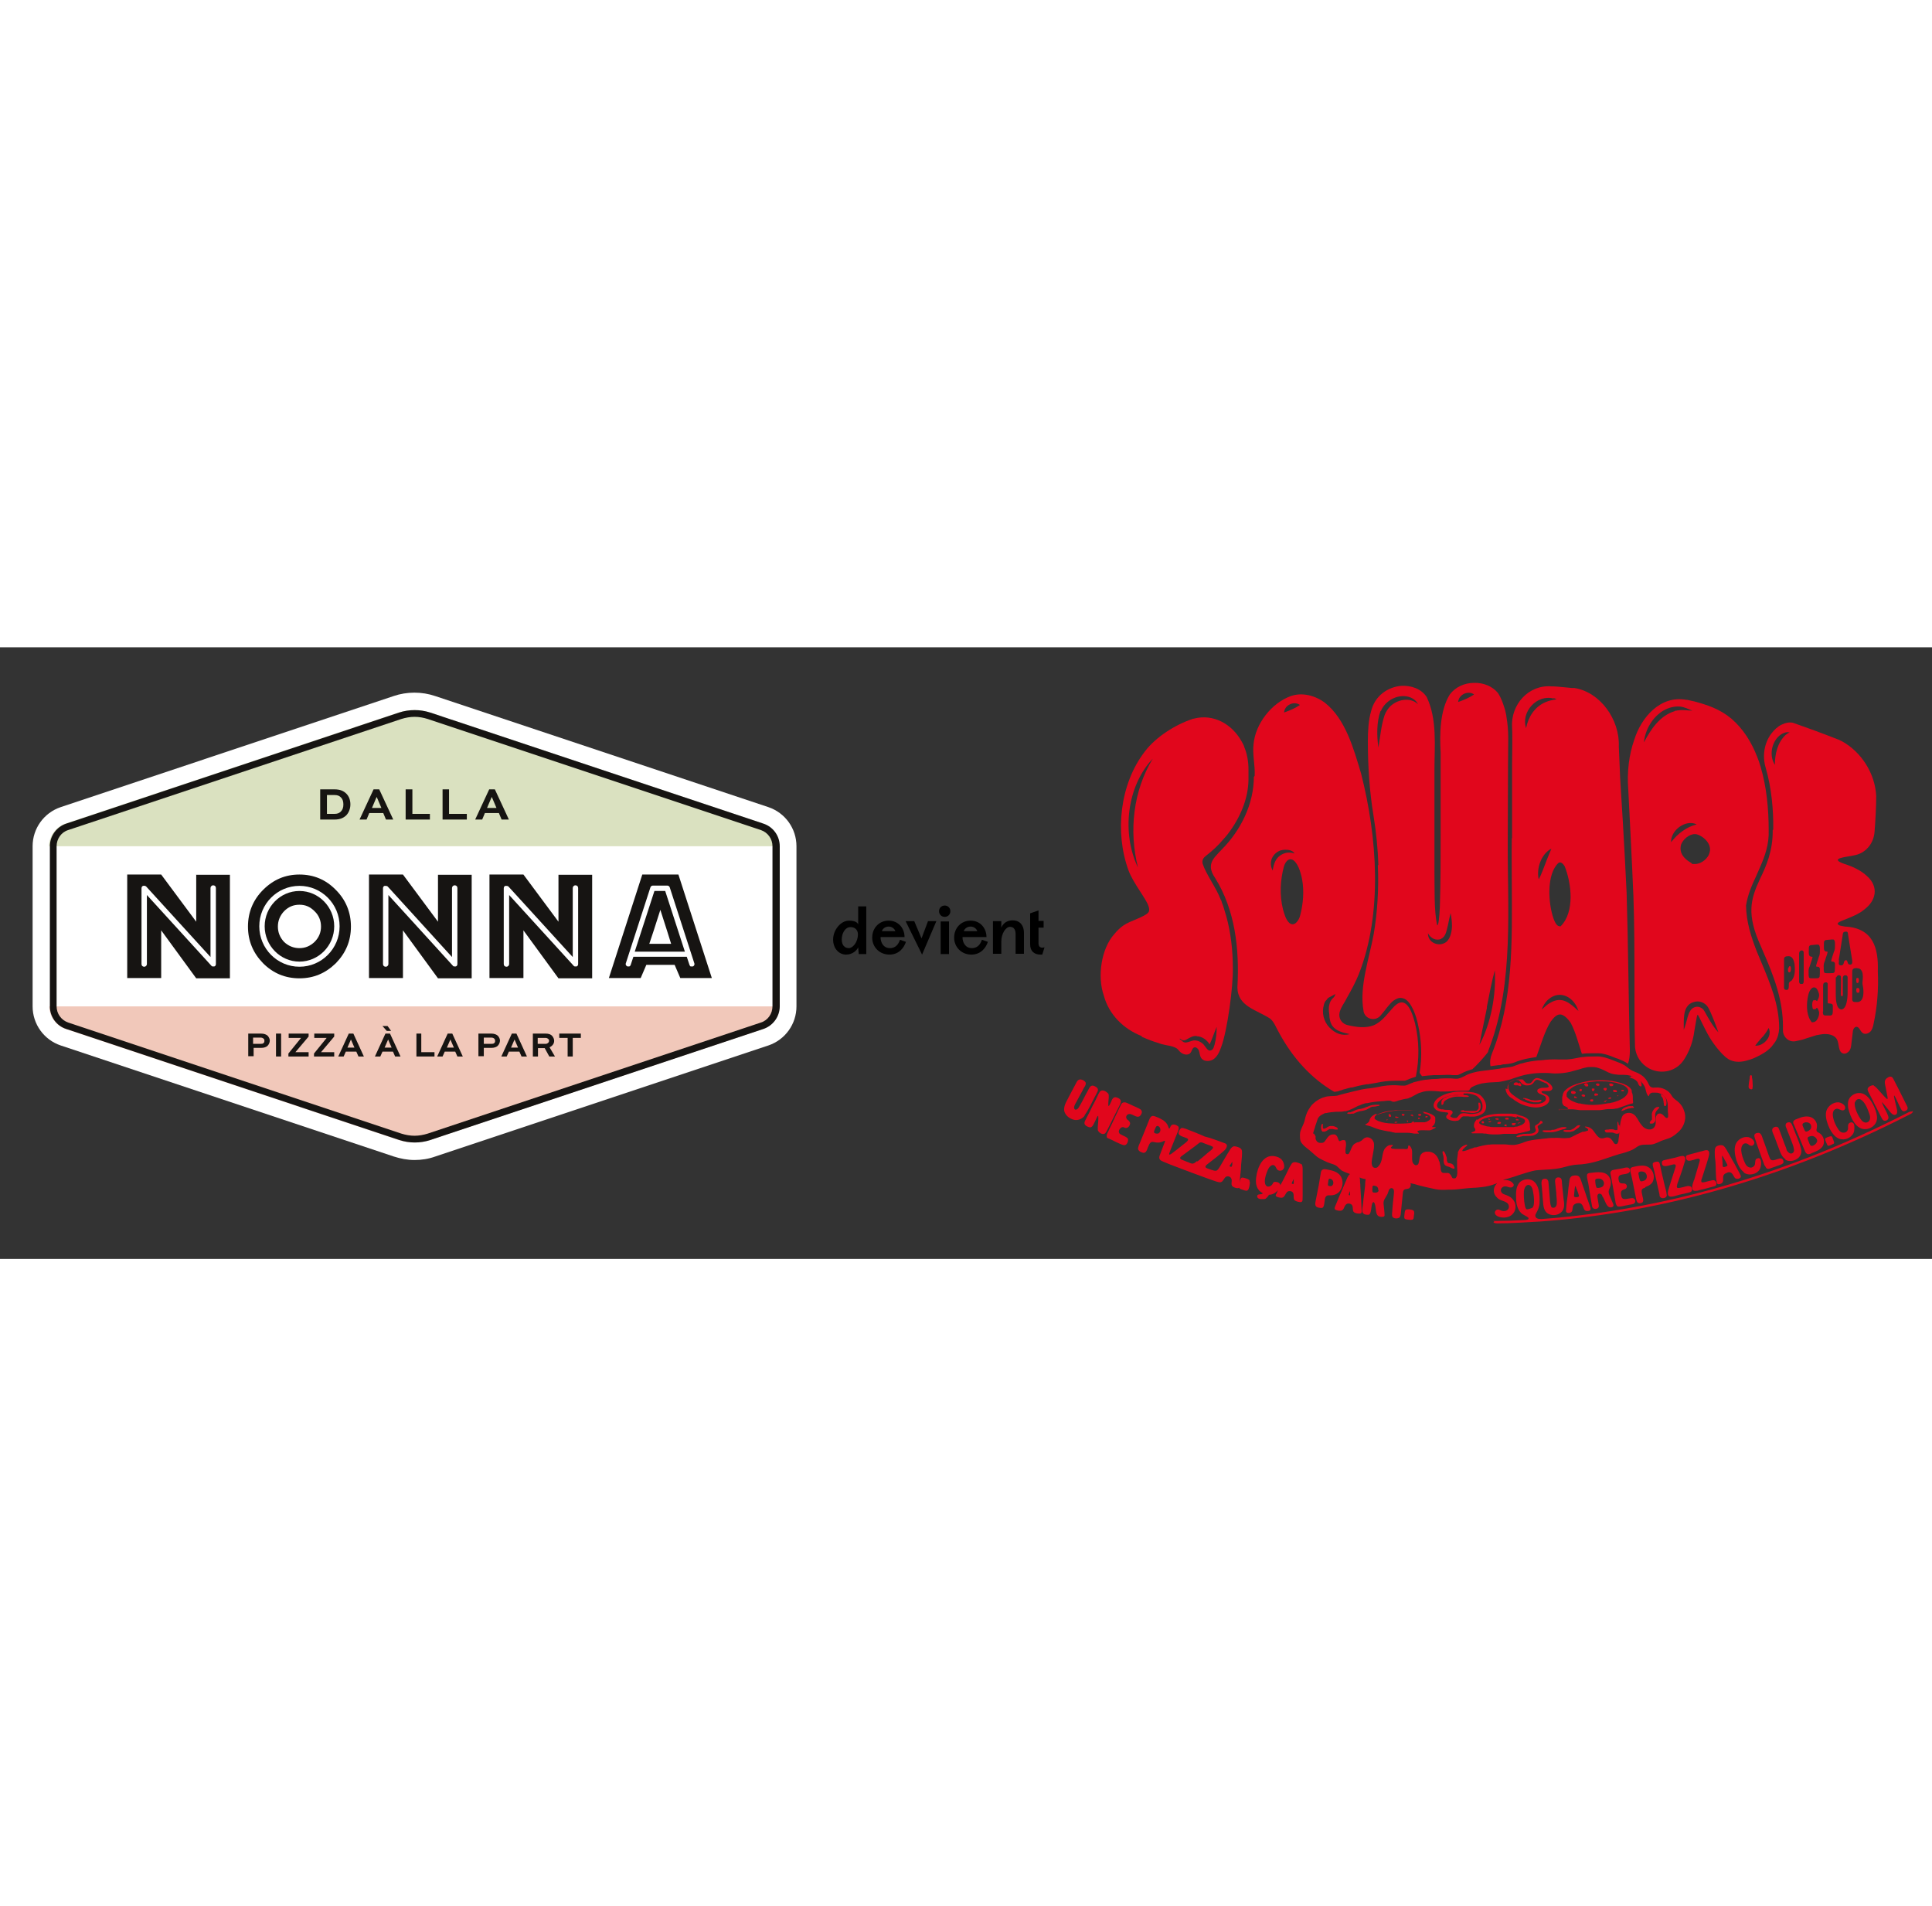
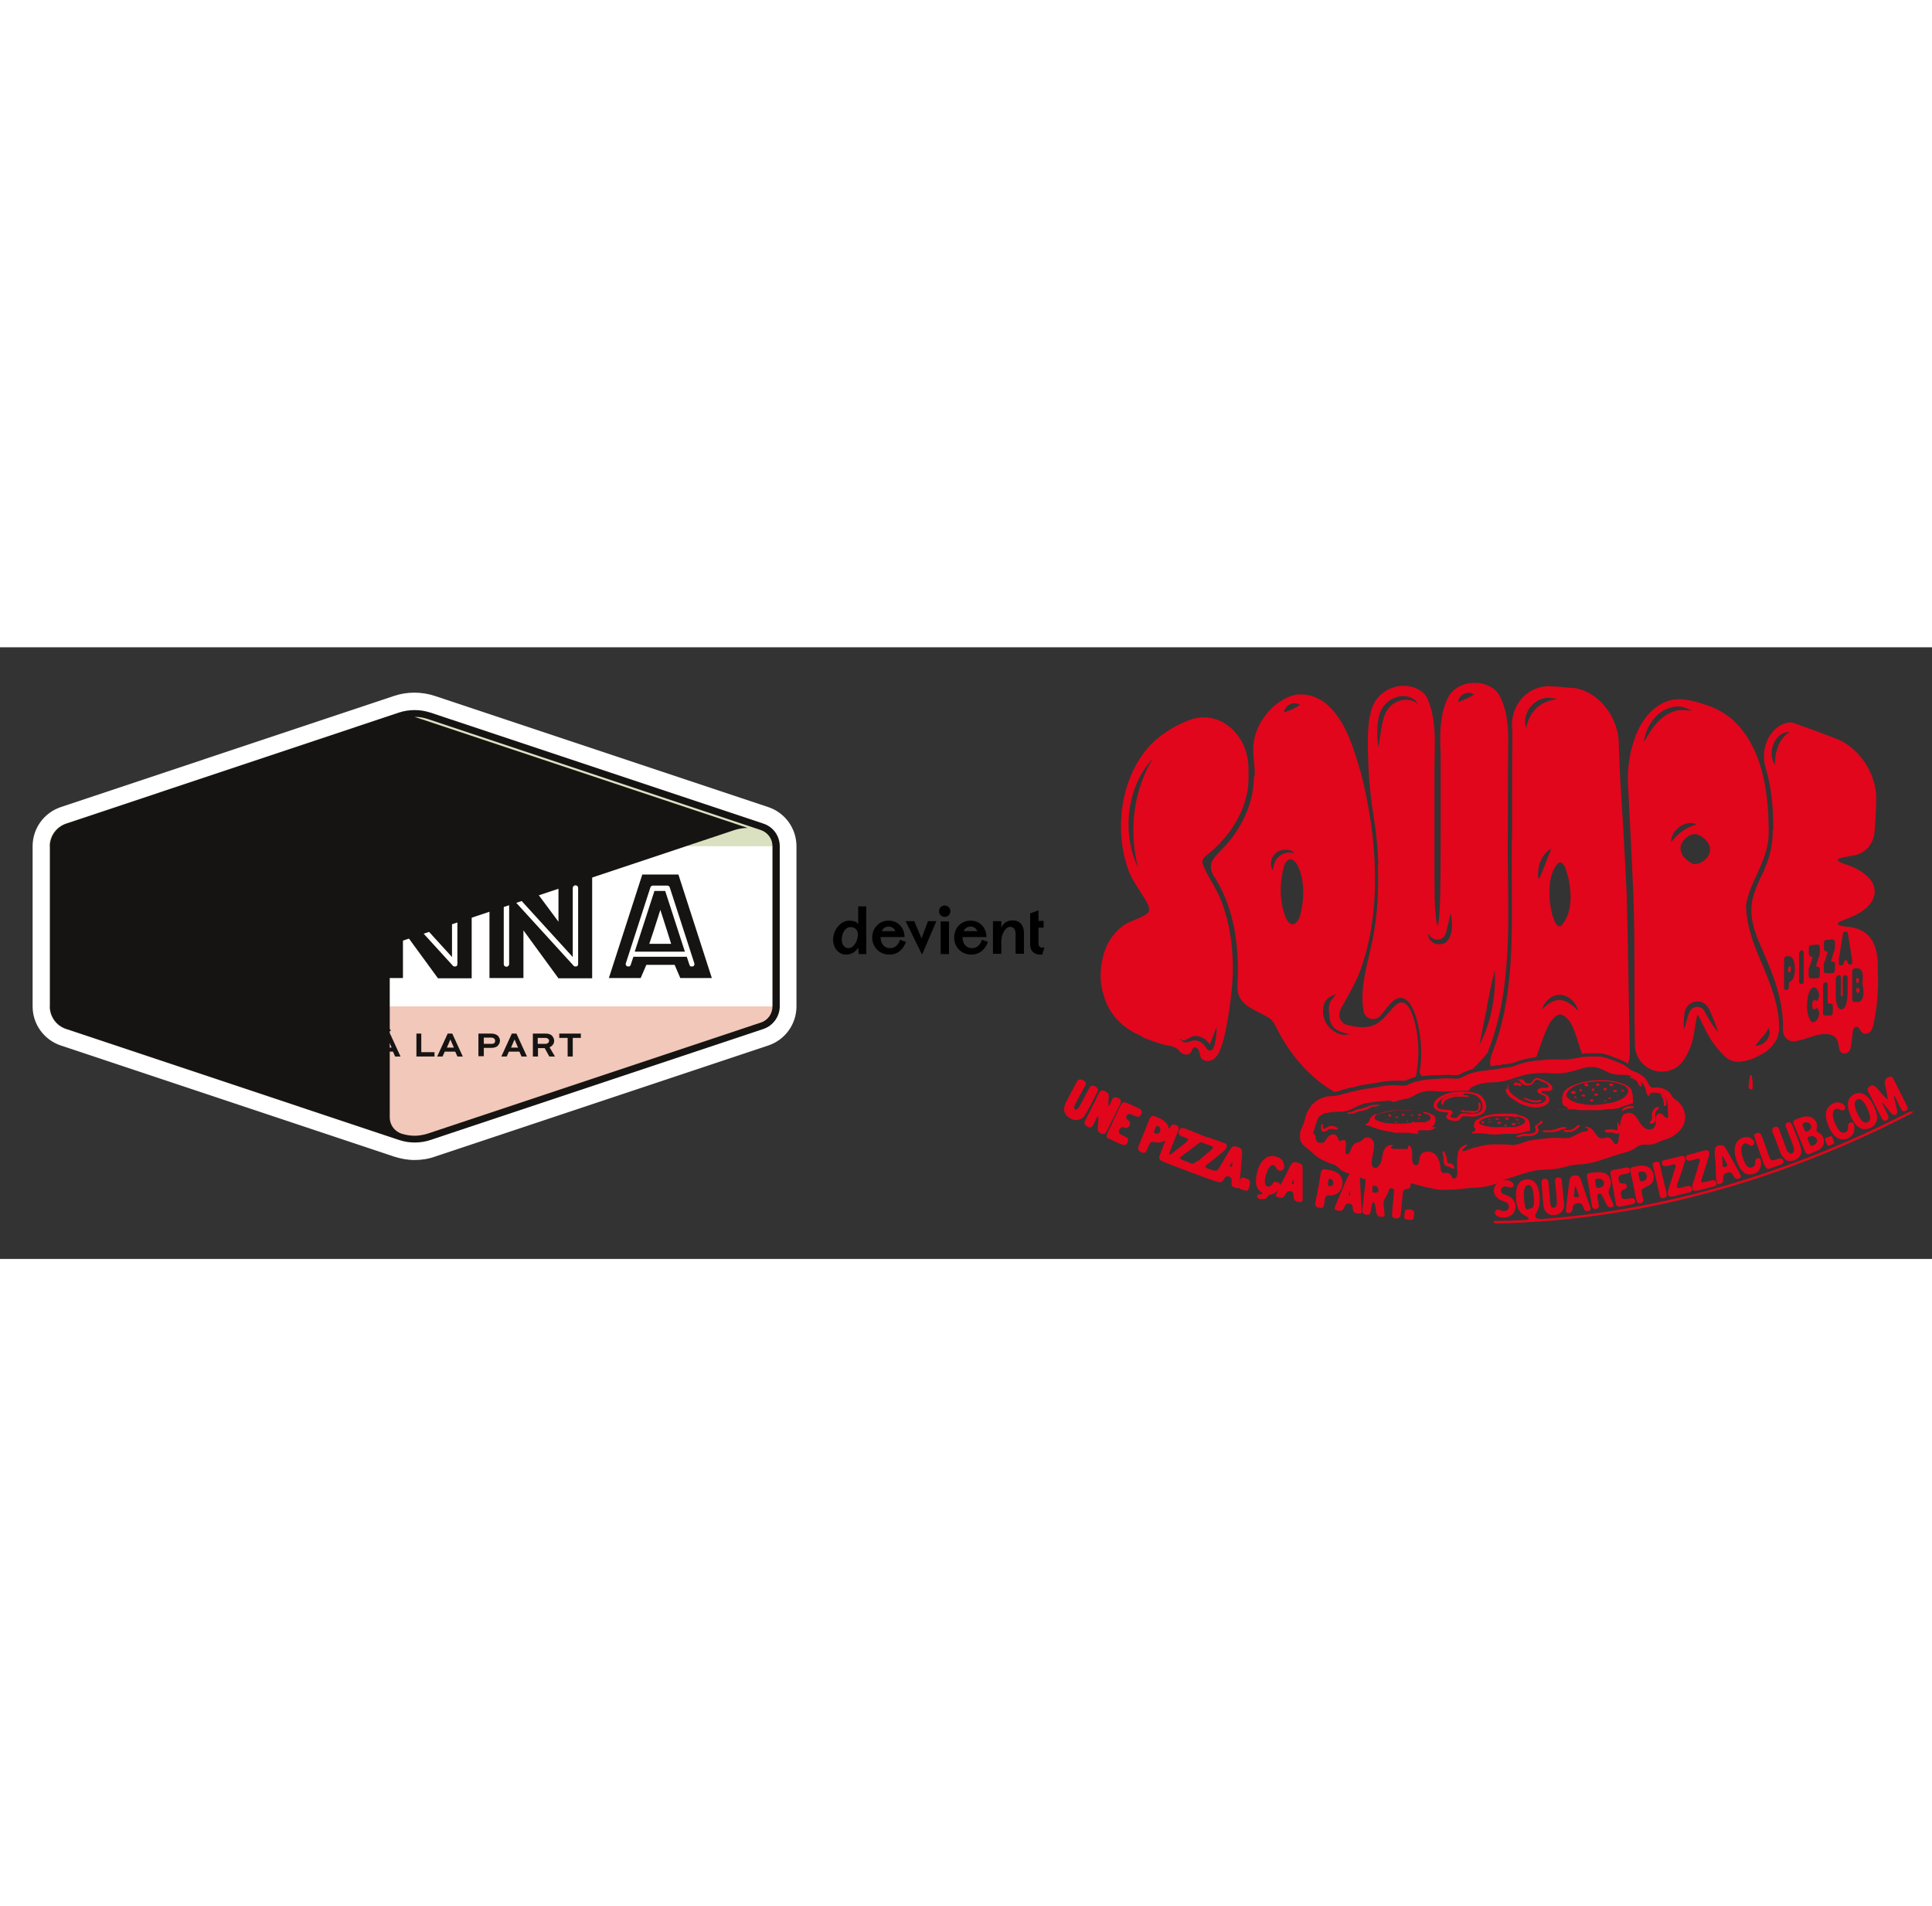
<svg xmlns="http://www.w3.org/2000/svg" id="Calque_1" width="230" version="1.1" viewBox="0 0 716.8 226.9">
  <rect x="0" y="0" width="716.8" height="226.9" fill="#333333" stroke="none" />
  <defs>
    <style>
      .st0 {
        fill: #fff;
      }

      .st1 {
        fill: none;
      }

      .st2 {
        fill: #e1061c;
      }

      .st3 {
        clip-path: url(#clippath-1);
      }

      .st4 {
        fill: #161412;
      }

      .st5 {
        fill: #dae1c0;
      }

      .st6 {
        fill: #f1c8ba;
      }

      .st7 {
        clip-path: url(#clippath);
      }
    </style>
    <clipPath id="clippath">
      <rect class="st1" x="12" y="16.9" width="283.5" height="173.2" />
    </clipPath>
    <clipPath id="clippath-1">
      <rect class="st1" x="12" y="16.9" width="283.5" height="173.2" />
    </clipPath>
  </defs>
  <g>
    <path class="st2" d="M560.9,70.8h0c-.1,5.6,0,11.1,0,17,.1,21.1.6,43.2-7.4,63h0c-.6,1.5-.8,3-.5,4.6,1-.1,2-.3,3-.4h.7c.4-.2.7-.2,1.1-.3.4,0,.7,0,1.1-.1.7,0,1.4-.2,2-.3.5-.1,1-.3,1.5-.5.3-.1.7-.3,1.1-.4.9-.3,1.8-.5,2.5-.7,1.4-.3,2.7-.5,4-.7,1.7-4.5,3-9.4,5.3-13.1,1.3-1.8,2.4-2.7,3.5-2.7s2.6,1.1,4,3.2c1.8,3.4,2.8,7.5,4.1,11.4,1.3-.2,2.7-.2,4-.2h1.3c.8,0,1.5,0,2.1.1,1.6.3,3.1.8,4.5,1.4.5.2.9.4,1.4.5h0c1.2.5,2.6,1,3.8,1.9.5-1.4.7-3,.7-4.9-.5-19.5-.6-39-1.2-58.5-.4-8.8-.9-17.5-1.4-26.3-.3-4.3-.5-8.6-.8-12.9-.2-2.7-.3-5.4-.4-8.1-.1-2.3-.2-4.7-.3-7,.4-10-6.9-20.2-16.5-21.7h-.9c-2.3-.2-4.7-.5-6.9-.6h-.7c-8.4-.7-15.2,6.7-14.6,15.3.2,2.7,0,12,0,13.9h0v27.3h0v-.2ZM575.6,74.7c-.8,2-1.6,3.7-2.3,5.7-.7,1.8-1.5,4-2.4,5.7-1-4,1-9.6,4.7-11.4h0ZM585.5,134.8c-3.1-2.9-6-5.4-10.2-3-1.2.6-2.2,1.6-3.3,2.6.5-1.4,1.3-2.8,2.5-3.8,4.3-3.7,9.6-.8,11.1,4.3h-.1ZM578.3,79.9c.2,0,.3-.1.5-.1.6,0,1.2.6,1.7,1.4,2.6,6.4,3.8,17.1-1.5,22.3h-.3c-1.1,0-1.8-1.5-2.3-2.8-2.1-6-2.6-16.6,1.8-20.7h.1ZM576.4,18.9c.4,0,.7.2,1.1.4-1.4.2-2.9.5-4.2,1.1-3.9,1.7-6.3,5.4-7.1,9.6-2-6,4-12.6,10.1-11h0Z" />
    <path class="st2" d="M511.2,80.7c.4,9.2-.2,17.7-1.5,25.5-1.6,9-5.5,19.7-3.8,28.7v.2c.7,3,4.5,3.8,6.4,1.4l1.4-1.7c.2-.2.4-.5.6-.8,1.1-1.3,2.2-2.9,3.9-3.6,1-.5,2-.4,2.9,0,2.8,1.4,4.4,6.8,4.9,9.1,1.4,6,1.7,12.3.7,18.3,0,0,.3.6.9,1.3,1.5-.2,3-.3,4.5-.4h1.9c1,0,2-.1,3-.1h.2c.6,0,1.1,0,1.6.1h1.8c.5,0,1.1-.4,1.8-.7,1.1-.6,2.3-1,3.5-1.4.1,0,.3,0,.4-.1,1.7-1.6,3.6-3.6,5.6-6.1.2-.2.2-.5.3-.8.2-.4.3-.9.5-1.3,9.1-24.4,6.5-51.9,6.7-77.5,0-9.1.1-18.1.1-27.2s.4-12-.6-17.9c0-.5-.2-1-.3-1.6-.1-.5-.2-1-.4-1.5-.6-2-1.3-3.9-2.4-5.6-2.1-2.6-5.5-3.9-8.9-3.8-3.5,0-6.9,1.5-9,4.3-3.7,5.9-3.8,14.9-3.4,21.6v30c0,9.1,0,18.2-.3,27.4-.2,3.8-.5,6.6-.9,6.6s0,0-.1-.1c-1.2-5.2-.9-14.1-1-20.1v-37.2c0-9,1.1-19-2.9-27.3-2-3-5.7-4.3-9.4-4.1-4.9.4-9.8,3.6-11.2,9.4-1,3.4-1.2,7.4-1.2,11.1v.2c0,9.2.6,18.4,2.1,27.5,1,6.1,1.6,12.3,1.8,18.3h-.2ZM551.6,133.6c.8-4.1,1.9-9.8,3-13.8.5,9.2-1.4,19.6-5.7,27.7.7-4.1,2-9.8,2.8-13.9h-.1ZM546.9,17.5c-1.9,1.3-3.7,2-5.9,2.8.2-2.8,3.7-4.4,5.9-2.8ZM534.7,108.1c1.8-.8,2-3.2,2.5-5,.3-1.5.6-3,1-4.5.3,1.6.5,3.1.5,4.7s-.4,4.6-2.1,6c-2.6,2-6.9.4-6.8-3.2,1.1,2,3,2.8,4.9,2.1h0ZM512.3,23.7c1.7-4.2,6.8-6.7,11-5.1,1.2.5,2.2,1.3,2.8,2.5-3-2.8-7.9-1.7-10.5,1-.8.9-1.5,2-1.9,3.1-1.3,3.9-1.6,8-2.3,12-.6-4.3-.7-9.5.8-13.6h0Z" />
    <path class="st2" d="M465.2,48c0,10.1-4.8,19.8-11.8,26.9-.9.9-1.7,1.8-2.5,2.7-2.4,2.8-2,5.2,0,8.1,7.3,11.8,9,26,8.2,40.4,0,7.2,7.3,8.4,12.2,11.7,1.5,1.3,2.2,3.4,3.2,5.1,5,9.3,11.9,17,20.5,22,.3,0,.5,0,.8-.1.5,0,1-.2,1.5-.4.3,0,.6-.2.9-.3.8-.2,1.5-.4,2.2-.6.3,0,.6-.2,1-.2h.2c1.8-.5,3.6-.9,5.5-1.2h.4c1-.2,2-.3,3-.5,2.3-.5,4.6-.8,6.8-.8s1,0,1.5,0h2.2c.4,0,.9-.3,1.5-.5.4-.2.9-.4,1.3-.5.5-.2,1-.3,1.5-.5,1.3-6.4,1.3-13.3-.3-19.8h0c-.9-3.4-3-10.7-7.5-6.5-2.5,2.5-4.4,5.7-7.8,7.2-2.9,1.2-6.6.7-9.5,0-2.3-.4-3.7-2.5-3.2-4.7.5-2.1,1.9-3.7,2.8-5.6,1.6-2.8,3.2-5.8,4.4-8.8,8.8-22.5,6.8-50.6.8-74.2-2.7-9-5.7-20.2-13.4-26.3-3.6-2.7-8.4-4-12.7-2.5-7.2,2.6-13.1,10.3-13.8,17.7-.5,3.9.6,7.9.4,11.8h0l-.2.4ZM491.2,132.5c.2-.6.4-1.2.9-1.6.4-.4.3-.6.8-.9.9-.5,1.8-1,2.6-1.4-.2.5-.4,1.1-.9,1.5-.7.6-1.2,1.5-1.4,2.5-.3,1.1-.2,2.3,0,3.5,0,1.5.3,3.1,1.1,4.3,1.4,2,4.1,2.6,6.5,3.1-2.9.8-5.5-.3-7.6-2.5s-2.9-5.5-2-8.4h0ZM482.6,84c.2.7.4,1.4.5,2.1.8,4.3.4,9.1-.7,13.3h0c-.4,1.8-2.1,4.4-4,2.9-1.4-1.3-1.9-3.4-2.4-5.1-1.3-5.2-1-10.8.3-15.7.6-2.3,2.4-4.1,4.3-1.8,1,1.2,1.6,2.8,2,4.3h0ZM482.3,21.4c-1.9,1.3-3.7,2-5.9,2.8.2-2.8,3.7-4.4,5.9-2.8ZM471.9,78.3c.6-1.4,1.9-2.6,3.4-3,.5-.1,1-.2,1.5-.2,1.3,0,2.8.2,3.5,1.4-1.4-.5-3-.5-4.4.2-2.6,1.2-3.3,3.5-3.7,6.1-.8-1.3-.9-3.1-.3-4.5h0Z" />
    <path class="st2" d="M606,91.6c.4,10.9.4,21.8.4,32.7s0,15.5.2,23.3c0,1.9.6,3.7,1.6,5.3,3.8,5.8,12.3,6.1,16.3.5,2.2-3.2,3.6-7,4.1-10.9.3-1.6.5-3,.7-4.1.2-1.3.4-2.1.6-2.1h0c.8,1.2,2.4,5.1,4.5,8.6,1.5,2.5,5.2,7.4,7.7,8.3,1.9.8,4.1.7,6.3,0,1.7-.4,3.3-1.2,4.8-2s3-1.8,4.2-3.2c.2-.3.4-.5.6-.8s.4-.5.6-.8c.9-1.4,1.4-3.1,1.5-5,0-8.8-3.3-16.6-6.6-24.5-.3-.6-.5-1.3-.8-1.9s-.5-1.3-.8-1.9c-2.2-5.6-4-11.2-4.1-17.3h0c.6-3.9,2.1-7.4,3.7-10.8.2-.5.5-1.1.7-1.6s.5-1.1.7-1.6c1.9-4.3,3.5-8.7,3.3-13.9v-.2c0-7.4-.7-15.7-3-23.4-.2-.6-.4-1.3-.6-1.9-.2-.5-.4-1.1-.6-1.6-2.1-5.5-5.2-10.5-9.6-14.3-4.3-3.6-8.9-5.1-13.7-6.4-.9-.2-1.8-.4-2.7-.6h-.3c-9.7-1.8-16.8,6.5-19.4,14.9-1.9,5.4-2.7,11.8-2.2,18.2.1,2.3,1.5,28.7,1.9,39.4h0v-.4ZM653.9,144.6c.9-1.1,1.6-2,2.3-3.4,1.5,3.1-1.8,6.8-5,6.6.9-1.3,1.8-2.2,2.7-3.3h0ZM637.5,142.8c-1.5-1.6-2.6-3.4-3.7-5.3-.7-1.1-1.2-2.3-1.9-3.2-.7-.7-1.8-1.1-2.7-.9-1.9.3-2.6,2.2-3.1,3.9-.4,1.6-.8,3.1-1.4,4.6v-1.6c0-3.4-.1-7.9,4.1-8.8,1.6-.4,3.4.2,4.5,1.5.6.7.9,1.5,1.3,2.3,1.1,2.5,2,4.9,2.9,7.4h0ZM634,77h0c-1.1,2.1-3.3,3.4-5.1,3.4s-1-.1-1.4-.4c-1.1-.6-4.9-2.8-3.8-6.8.7-1.9,3-4,5.3-3.9h.1c2.3.3,6.8,3.7,4.9,7.6h0ZM629.5,65.7c-2,.5-3.6,1.3-5.3,2.5-1.6,1.1-3,2.6-4.2,4.1-.2-4.4,5.4-8.6,9.5-6.6h0ZM617.1,23.5c1.9-1.1,4.1-1.7,6.3-1.5,1.6.2,3,.9,4.5,1.5-1.7,0-3.5-.4-5.2-.1-.2,0-.5,0-.7.1-.2,0-.5,0-.7.2-5.5,1.7-8.8,6.7-11.4,11.6.5-4.7,3.1-9.3,7.2-11.8h0Z" />
    <path class="st2" d="M423.6,144.5c.5.2,1.1.4,1.7.7,1.3.5,2.7,1.1,4.2,1.5,1,.4,2.1.7,3.2.9.5.1,1.1.2,1.6.3h0c3.1.8,2.7,1.6,3.8,2.4,1.1.9,2.9,1.2,3.7,0,.4-.6.5-1.4,1.1-1.8.7-.4,1.6.3,1.9,1.1s.3,1.7.7,2.5c.8,1.6,3.1,1.7,4.6.8,1.5-1,2.3-2.7,2.9-4.4,2.4-6.2,4.6-23.1,4.4-29.7h0c0-6.5-.8-13.1-2.4-18.9-.3-1-.6-2-.9-3-.2-.8-.5-1.5-.8-2.3,0-.3-.2-.7-.4-1-1.7-4.5-5.4-9.3-6.7-13.3-.3-1.3.2-2.2,1.3-3,2.3-1.8,4.5-3.8,6.4-6.1.3-.3.5-.6.8-.9.3-.4.6-.7.9-1.1,4.4-5.8,7.5-12.8,7.6-20v-3.9c0-2.9-.5-5.8-1.6-8.4,0-.3-.3-.7-.4-1-.2-.3-.3-.6-.5-.9-3.5-6.4-10.4-10.5-17.9-8.5,0,0-.3,0-.4.1h0c-6.3,2.1-13.5,6.6-17.6,12-9.3,12-11.3,30-6.1,44.2,1.8,4.8,6.5,10.4,7.4,13.2.3.8.4,1.7,0,2.3h0c-1.4,1.8-6.8,3.1-9.3,4.9-1.2.8-2.3,1.9-3.3,3.1-5,5.5-6.4,15.9-4,22.8,1.9,7.2,7.4,12.5,14,15.1h0l.2.3ZM438,145.5c.5.2,1.1.4,1.5.3h0c.7-.2,1.3-.7,2-1,.4-.2.8-.4,1.2-.5.5-.1,1-.2,1.5,0h0c1.9.1,3.6,1.4,4.6,3h0c.8-1.6,1.7-4.4,2.6-6.5,0,2.3-.2,4.5-.8,6.7-.2.5-.3,1.1-.6,1.5-.2.3-.7.6-1.1.6h-.2c-.7-.2-1.1-.9-1.5-1.4-.4-.6-.8-1.1-1.4-1.5s-1.2-.7-1.9-.8c-1.4-.4-2.8.8-4.3.7-.6-.1-1.1-.6-1.6-1,0-.1-.3-.2-.4-.4.2,0,.4,0,.6.1h0v.2ZM422.2,81.7c-6.1-12.7-4.2-30.1,5.5-40.4-7.3,12-8.9,26.8-5.5,40.4Z" />
    <path class="st2" d="M515,175.3h0c-.2-.1-.4-.2-.6-.1h0v.3h.1c0-.1.5-.2.5-.2Z" />
    <path class="st2" d="M515.6,173.1h0c-.2,0-.4.1-.4.3v.3h0c0,.1.1.3.2.4,0,0,.2.1.3.1h.1c.1,0,.3-.1.3-.2h0v-.2h0c0-.3-.2-.5-.5-.6h0Z" />
    <path class="st2" d="M499.8,172.9c.2.1.5.2.7.2.4,0,.8,0,1.1-.1h.5c.2,0,.5-.2.7-.3.3-.1.7-.3,1-.4.2,0,.4-.1.7-.2.7-.1,1.4-.2,2-.4.4-.1.7-.3,1.1-.5.1,0,.2-.1.3-.2.2,0,.4-.2.5-.3.3-.1.6-.3,1-.3h.4c.3,0,.8-.1,1.2-.2.3,0,.6-.1.8-.2,0,0,.1,0,.1-.1h0c0-.1-.2-.2-.3-.2h-.7c-.5,0-1.1,0-1.6.1-.2,0-.3,0-.5.1-.2,0-.4.1-.6.2-.1,0-.2,0-.3.1-.2.1-.5.2-.7.3h-.2c-.3.1-.6.3-.9.4-.4.1-.7.2-1.1.3s-.8.1-1.2.2c-.8.2-1.5.6-2.2.9-.2,0-.4.1-.5.2h-.6c-.3,0-.6.2-.7.3h0v.2h0Z" />
    <path class="st2" d="M532.5,171.4c.2.1.4.3.7.4.2.1.5.2.7.3h0c.2,0,.4.1.7.2.3,0,.5,0,.8.1.3,0,.5,0,.8.1.3,0,.8,0,1,.2,0,0,.1,0,.1.1h0v.3c0,0-.2.2-.3.3,0,0-.2.2-.3.3,0,0-.1.2-.1.3h0c-.2.8.9,1.3,1.7,1.5s1.6.3,2.3.1h.3c.2,0,.3-.2.5-.3.3-.3.5-.5.7-.8h0c.2-.2.4-.4.7-.5h1.6c.3,0,.6,0,.9.1h1.6c1.2-.1,2.5-.6,3.3-1.2,2-1.7,1.2-4.6-.5-6.3h0c-.4-.4-.9-.8-1.5-1-.5-.2-1.1-.4-1.7-.5h-.1c-1.1-.2-2.3-.3-3.4-.3h-.8c-2.9,0-5.9.6-8.2,2.1h0c-.8.5-1.6,1.3-1.9,2.1h0c-.4.9-.3,1.8.6,2.4h-.2ZM542.9,165.5h1.7c1.4.2,2.7.5,3.5,1.1h0c1.3,1.1,2.2,2.7,1.9,4.2h0v.2c0,.2-.1.3-.2.5,0,.2-.2.3-.3.5,0,0-.1.1-.2.2-.3.3-.8.5-1.3.7h-.2c-.5.1-1,.2-1.5.2h-1c-1.1-.1-2.2-.5-3.2-.1-.1,0-.3.1-.4.2h0c-.1.1-.3.3-.4.4h0c-.3.4-.6.8-1,1h-.8c-.2,0-.4,0-.5-.1-.4-.1-.8-.3-.9-.5h0c0-.5.7-.8.8-1.2h0c.1-.3,0-.6-.2-.8-.2-.2-.6-.3-1-.4h-.7c-.5,0-1.1,0-1.6-.2h-.6c-.2,0-.4-.1-.6-.2h-.2c-1.2-.7-1-1.7-.2-2.6.7-.8,1.9-1.6,2.9-1.9.1,0,.3,0,.4-.1.3-.1.6-.2,1-.3h.4c.3,0,.6-.1,1-.2h3.5v-.6Z" />
    <path class="st2" d="M598.4,164.5h0c0,.3.3.4.6.5h.7s.2,0,.2-.2v-.2h0c0-.1-.2-.3-.3-.3-.2,0-.4-.1-.6-.1h-.2c-.1,0-.2,0-.3.2s-.1.2-.1.3h0v-.2Z" />
    <path class="st2" d="M522.2,175.5h-.2v.2h0c0,.2,0,.3.2.4h.3c0-.1-.3-.6-.3-.6Z" />
    <path class="st2" d="M578.4,171.2h0c.1,0,.3.1.4.2h4.5c.9,0,1.8.2,2.8.3h7.3c.8,0,1.5-.2,2.3-.3.3,0,.7-.1,1-.1h1.5c.4,0,.9-.1,1.3-.2h.2c.2,0,.3,0,.5-.1.1,0,.2,0,.3-.1.8-.3,1.5-.5,2.3-.8s1.6-.6,2.4-.8c.1,0,.2,0,.3-.1h.3c0-.1,0-.2.1-.3v-.2c0-.2,0-.5-.1-.9v-.9c0-.6-.1-1.3-.4-1.9h0v-.4h0c0-.1,0-.3-.1-.4h0c0-.1-.1-.3-.2-.3h0c0-.1-.2-.2-.2-.3h0c0-.1-.2-.2-.3-.3h0s-.1-.1-.2-.2c0,0-.2-.1-.3-.2h0c-.3-.2-.5-.4-.8-.5h0c-.1,0-.3-.1-.4-.2-1.1-.5-2.3-.8-3.6-1.1-.3,0-.7-.1-1-.2-2.2-.3-4.7-.4-7-.2-1,0-2.1.2-3,.4-1.5.3-2.9.7-4.2,1.2-1.1.4-2.2,1-3,1.7-.2.2-.4.4-.6.6,0,0-.1.1-.2.2s0,.1-.1.2c-.2.3-.3.6-.4,1,0,.3-.1.6-.2.8v.9h0v1.2c.1.5.3.9.8,1.3h.2c.2.1.4.3.7.4.3.2.5.3.5.5h0s-.2.1-.3.2h-2.7c-.2,0-.4,0-.5.2h0c0,.1,0,.2.2.3h0v-.6ZM581.3,166.5c0-.2-.1-.4-.1-.5h0c0-.9.8-1.7,1.7-2.4,0,0,.2-.1.3-.2.1,0,.3-.2.4-.3,1.1-.6,2.4-1.1,3.8-1.4.2,0,.4,0,.6-.1,1.4-.3,2.9-.5,4.3-.6h1.7c1.4,0,2.7,0,4.1.3.9.1,1.8.3,2.6.6.1,0,.2,0,.4.1.4.1.7.3,1,.4h0s.1,0,.2.1h.1c.9.5,1.5,1.1,1.7,1.8h0v.2h0c0,.7-.3,1.4-1.2,2.2h0s-.1.1-.2.2c-.9.7-2,1.2-3.2,1.6-.5.2-.9.3-1.4.4-.3,0-.5.1-.8.2h-.3c-.2,0-.5.1-.7.1-3,.6-6.2.8-9.2.2-.2,0-.4,0-.5-.1s-.4,0-.5-.1h-.4c-1.5-.4-3-1-4-2-.3-.3-.5-.6-.6-.9h0l.2.2Z" />
    <path class="st2" d="M510.4,173.1c-.5.2-.9.5-1.3.8-.5.4-.8.9-1,1.5h0v.2c0,.2-.2.3-.3.5,0,0,0,.1-.2.2-.3.4-1,.6-1.1.7h0s0,.1.2.2c0,0,.2,0,.3.1.3.1.7.2,1.1.3.5.1.9.3,1.4.5.8.3,1.5.6,2.3.8,1.1.3,2.3.5,3.4.7.2,0,.4,0,.6.1.3,0,.5.1.8.2.3,0,.7.1,1,.2h4.6c.4,0,.8,0,1.2.1.5,0,1,.2,1.4.2h1.5c.2,0,.2-.1.1-.2-.1-.1-.4-.3-.5-.5h0c0-.1,0-.2.1-.3h0c.2,0,.4-.1.7-.2,1-.1,2.1,0,3.1,0h.6c.2,0,.5-.1.7-.2h0s.1,0,.2-.1c.1,0,.3-.1.4-.2.1,0,.4-.2.6-.3,0,0,.1,0,.2-.1.1,0,.2-.1.2-.2h0c0-.1-.2-.1-.4-.1h-.9v-.2h0s.1-.2.2-.2c0,0,.1-.2.2-.2h0s.1-.2.2-.2c0-.1.2-.2.2-.4.2-.3.3-.6.3-.9h0v-.2h0v-.2h0v-.3h0v-.2h0v-.3h0v-.2h0c0-.1,0-.2-.1-.3h0c-.7-.9-2.4-1.5-3.7-1.8-.3,0-.7-.1-1-.2s-.7-.1-1-.2c-.7,0-1.4-.2-2-.2h-6c-2.7.2-5.3.7-7.6,1.6h0l-.7-.3ZM528.3,172.9h.2c.7.2,1.3.4,1.7.7,0,0,.2.1.2.2.3.2.4.5.4.8s-.2.5-.4.7h0s-.1.1-.2.2c0,0-.1,0-.2.1h0c-.1,0-.3.2-.5.3-.1,0-.3.1-.4.2h-.2s-.2,0-.3.1h-3.3c-.2,0-.4,0-.6.1-1.9.3-3.8.4-5.7.4h0c-2.5,0-5.1,0-7.4-.9h0c-.2,0-.5-.2-.7-.3-.4-.2-.7-.4-.9-.6h0v-.5c0-.4.4-.8,1-1.1h0c.6-.3,1.3-.5,1.8-.7.2,0,.4-.1.6-.2.9-.2,1.9-.4,2.7-.5.6,0,1.2-.1,1.8-.2h4.5c.7,0,1.3,0,2,.1.9,0,1.8.2,2.6.3h.1c.3,0,.6.1.8.2h.1l.3.6Z" />
    <path class="st2" d="M583.2,165.6c.1,0,.3.1.5.1h.3c.2,0,.5-.2.6-.4h0c.1-.4-.3-.6-.8-.7h-.5c-.2,0-.3.1-.4.3v.4s.1.2.2.2h0Z" />
    <path class="st2" d="M586.4,164.7c.3,0,.5-.2.5-.4s0-.3-.1-.4h-.1c0-.1-.1-.1-.2-.1h0c-.3,0-.5.3-.5.4h0v.2c0,.2.2.3.5.3h0Z" />
    <path class="st2" d="M553,174.8h-.7c-.1.1-.2.3,0,.4h.1q0,.1.1.1h.3c0-.2-.3-.3-.6-.3h0l.8-.2Z" />
    <path class="st2" d="M543,171.7c-.4,0-.7.1-1,.2-.2.1-.2.3,0,.3h0c.2.1.5.2.7.2.4,0,.8,0,1.1.1,1.3.1,2.8.5,4,0h.3c.6-.4,1-.9,1.2-1.5.1-.5,0-1,0-1.4v-.2h0s0-.1-.1-.2h-.1q0-.1-.1-.2h0s-.1,0-.1-.1h-.2c-.2,0-.2.2-.2.5s.1.7.1.8v.7h0c0,.3-.3.6-.5.8-.2.2-.5.3-.8.3h-2c-.6,0-1.2-.1-1.8,0h0l-.5-.3Z" />
    <path class="st2" d="M595.5,164.5h0c.2,0,.3,0,.4-.2.2-.2.3-.4.2-.6h0v-.2c0-.1,0,0-.1,0-.3-.1-.6,0-.9,0,0,0-.1,0-.1.1-.1.1-.1.3,0,.5s.3.3.6.3h0Z" />
    <path class="st2" d="M547.9,175.1c-.3.4-.6.8-.8,1.2-.2.5-.3,1.1-.2,1.6h0c0,.2.1.3.2.4.2.3.4.6.2,1s-1.2.5-1.4.8h0c0,.1.2.2.4.2h3.3c.3,0,.7,0,1,.1h.5c.2,0,.4,0,.6.1.6.1,1.3.2,1.9.2h2.3c.8,0,1.5-.2,2.3-.2h3.9c.4,0,.8,0,1.2-.2.4,0,.7-.1,1.1-.2.5-.1,1-.2,1.6-.4.3,0,.6-.1.9-.2s.5-.1.6-.2h0c.3-.2.3-.5.2-.7,0-.2-.1-.4-.1-.7h0v-.5c0-.9-.2-1.8-.8-2.4h0c-.6-.6-1.4-.9-2.3-1.2h-.1c-.1,0-.2,0-.3-.1-.1,0-.2,0-.3-.1-.3,0-.6-.2-.9-.3s-.6-.2-.9-.2h-.3c-.3,0-.7,0-1-.1h-3.6c-1.7,0-3.5.2-5.2.6-1.5.4-2.8.9-3.7,1.7h0l-.3-.2ZM562.8,174h.1c.3.1.6.2,1,.3.5.2,1.1.4,1.5.7h0c.2.1.3.3.4.5v.3h0v.2h0c-.2.5-.7.9-1.3,1.2-.5.2-1,.4-1.6.6h-.3c-.3,0-.7.1-1,.2h-7.2c-.6,0-1.3,0-1.9-.2-.7,0-1.3-.2-1.9-.4-.2,0-.4-.1-.6-.2h-.2c-.5-.2-.8-.4-1-.7h0c0-.3,0-.5.4-.8h0s.1-.1.2-.2c.5-.4,1.2-.7,1.9-.9.9-.3,1.8-.5,2.7-.6h5.8c.6,0,1.2,0,1.8.2.3,0,.7.2,1,.3h0l.2-.5Z" />
    <path class="st2" d="M541,166.2h-2.5c-.2,0-.4,0-.6.2h0c-.2,0-.5.1-.7.2h0c-.3,0-.5.2-.7.3h0s-.1,0-.2.1c0,0-.2,0-.3.1h0s-.1,0-.2.1h0s-.2.2-.3.2h0c0,.1-.2.2-.3.3h0c0,.1-.2.2-.2.3h0s-.1.2-.2.3h0v.2h0v.7h0v.3h0c0,.1,0,.2.1.2h.4c.1-.1.2-.4.3-.6h0c0-.3.2-.5.3-.7.2-.2.5-.4.8-.6.1,0,.2-.1.4-.2.4-.2.8-.4,1.3-.5.3-.1.7-.2,1-.3.3,0,.7-.1,1-.1h1.4c.3,0,.9,0,1.4.1h1.3c.2,0,.4-.1.5-.2h0c0-.2-.4-.3-.8-.4h0c-.3,0-.6-.1-.8-.1h0c-.7,0-1.5-.1-2.2,0h-.2Z" />
    <path class="st2" d="M591,164.6h.2s.2-.1.2-.2c.1-.1.2-.3.2-.5h0c0-.1,0-.2-.1-.2h-.9v.4c0,.3.2.6.6.6h-.2Z" />
    <path class="st2" d="M555.6,198.7c-.7.6-1.2,1.4-1.3,2.2-.2,1,0,2.1,1,3.1h0c.4.5,1,.9,1.6,1.1.7.3,1.5.5,2.1.9,1,.6,1.2,2.3,0,2.9-.7.4-1.7.3-2.4-.1-.4-.2-.7-.3-1.1-.2-.5.1-.9.7-.9,1.1,0,1.1,1.5,1.7,2.5,1.8,1.6.2,3.4-.2,4.4-1.6,1.2-1.5,1-3.9-.4-5.3-.8-.9-2-1.3-3.1-1.7-1.4-.5-1.6-2.2-.2-2.8.9-.4,1.9.3,2.7.3s1.5-.8.9-1.5c-.2-.2-.4-.4-.6-.6-.7-.5-1.6-.7-2.5-.7s-.7,0-1,.1c.1,0,.2,0,.3-.1.6-.2,1.2-.4,1.8-.5,1.5-.4,2.9-.9,4.4-1.4,2.1-.6,4.1-1.4,6.3-1.7,3.2-.3,6.5-.2,9.6-1,1.3-.3,2.5-.7,3.8-.9,1.1-.2,2.2-.2,3.3-.3,2-.2,4-.6,6-1.2,2.7-.8,5.3-1.8,8-2.6.8-.2,1.6-.4,2.5-.7,1-.3,2-.7,2.9-1.2,1.8-1.2,2.1-1.6,4.6-1.6s2.4-.1,3.5-.5c.9-.3,1.7-.8,2.6-1.1.8-.3,1.6-.5,2.4-.8.8-.3,1.5-.8,2.1-1.2.9-.7,1.7-1.4,2.3-2.2,1.5-2,2-4.6,1.1-6.8-.5-1.6-1.5-2.9-3.1-4-.5-.4-1-.8-1.3-1.3s-.6-1-1.1-1.5c-1-1-2.7-1.8-4.4-1.8s-1.7.2-2.4-.2c-.4-.2-.6-.6-.8-1-1.1-2.5-2.6-3.7-5.6-4.8-1-.4-1.8-1-2.6-1.7h0c-1-.8-2.4-1.4-3.8-1.9-1.8-.7-3.6-1.5-5.6-1.8-1-.2-2-.1-3-.1s-2.5,0-3.7.2c-.5,0-1,.1-1.5.2-1.5.3-3,.6-4.6.7h-2.8c-2.2-.1-4.5,0-6.7.3-.8,0-1.6.1-2.4.2-1,.1-2,.3-3,.5-.8.2-1.6.4-2.4.6-.9.3-1.8.7-2.7,1-1,.3-2.1.3-3.2.5-.6,0-1.1.2-1.7.3-1,.1-2,.3-2.9.4-.3,0-.5,0-.8.1-2.1.3-4.2.4-6.2,1-1.1.3-2.2.7-3.2,1.3-.4.2-.8.4-1.3.6-.3.1-.7.2-1,.3-1.2.2-2.5-.2-3.7-.1-1.3,0-2.7,0-4,.2-1.3,0-2.7.1-4,.3-.7,0-1.4.2-2.1.3-.8.2-1.7.4-2.5.6-.2,0-.4.1-.5.2-1.1.3-2,1-3.1,1.1h0c-.8,0-1.6,0-2.4-.1-2.7-.2-5.3.1-7.9.7-1.2.2-2.3.4-3.5.5-1.9.2-3.6.7-5.4,1.1-1.1.3-2.1.5-3.2.8-.5.1-1,.3-1.5.4-.3.1-.7.2-1,.3-1.6.3-3.3,0-4.9.6-1.5.4-2.9,1.3-4,2.3-.8.7-1.3,1.5-1.8,2.3-.8,1.3-1.2,2.8-1.5,4.2-.3,1.2-1,2.3-1.4,3.5-.2.5-.3,1.1-.3,1.6,0,.8,0,1.5.2,2.3.4,1.1,1.5,2,2.5,2.8,1.2.9,2.2,1.9,3.4,2.9.6.5,1.3.9,2.1,1.3,1.2.6,2.3,1.1,3.6,1.5.4.1.9.3,1.3.5,1,.5,1.5,1.4,2.4,2,.9.5,2,.9,3.1,1.3-.4.2-.7.7-1,1.3h0c-.6,1.4-1.2,2.8-1.8,4.2-.9,2.1-1.9,4.3-2.7,6.4-.2.4-.4,1,0,1.3.5.3,1.7.6,2.4.3.8-.3.9-1.4,1.4-2,.6-.9,2.3-.7,2.6.4.2.7,0,1.5.4,2.1.5.6,2,.8,2.6.6.4-.1.4-.5.4-.8h0c-.1-3.1-.3-6.2-.5-9.2,0-.5,0-1.1-.1-1.6v-.2c0-.5,0-1.1-.2-1.5.2,0,.4.1.6.2.6.2,1.1.3,1.7.4-.1.5-.2,1-.2,1.6v.5c-.2,2.3-.6,4.6-.8,7-.2,2-1.1,4.2,1.9,4.1.2,0,.4,0,.5-.2.9-.8.5-4.3,1.5-4.5.9.4.7,3.4,1.2,4.4.3.8,1,1.1,1.8,1.1s1.1-.2,1.1-.6c0-1.1-.2-2.4-.3-3.6-.4-2,.6-2.7,1.4-4.3.4-.9.4-2.1,1.5-2.2,1.3.2.8,1.8.8,2.7-.2,1.8-.4,3.4-.5,5.1,0,.9-.3,2.2,0,2.8.4.7,1.5.8,2.3.5.6-.2.7-.9.8-1.4.3-2.7.5-5.3.8-8,.2-1.7,1.2-1.1,2.3-1.6h0c.1-.1.2-.2.3-.3.3-.4.4-1.1.2-1.6,1,.2,1.9.4,2.8.7,2.1.6,4.2,1,6.4,1.5,1.5.3,3.1.3,4.7.2,1,0,2.1,0,3.1-.1,2.1-.2,4.2-.5,6.4-.6,1.1,0,2.3-.2,3.4-.3,1.7-.2,3.3-.6,4.8-1.2.4-.1.7-.3,1.1-.5h0l-.4.2ZM561.7,209.5h0ZM487.2,180.4h0c0-.4.2-.8.3-1.2s.3-.8.4-1.2c0-.3.2-.7.3-1,.2-.6.4-1.2.6-1.8s.3-.6.5-.9c0,0,0-.2.2-.2h0c0-.1.2-.2.3-.3,0,0,.2-.1.3-.2h0c0,0,.2-.2.3-.2h0c.4-.2.8-.4,1.2-.6h.4c1.2-.3,2.5-.4,3.7-.5h.7c.9,0,1.6,0,2.4-.2h.4c1.8-.4,3.3-1.3,4.9-2.1h.2c.8-.4,1.6-.7,2.6-.9h.4c1.7-.4,3.5-.6,5.3-.7.8,0,1.6-.2,2.3-.2h.8c.3,0,.6.2.8.3.1,0,.2,0,.3.1h.3c.2,0,.5,0,1-.2s1.1-.4,1.7-.5c.6-.2,1.2-.3,1.7-.4h0c.2,0,.4,0,.6-.1.2,0,.4,0,.6-.2.8-.2,1.5-.7,2.3-1.1.6-.3,1.2-.7,1.9-.9h.1c1.5-.6,3-.7,4.6-.6.9,0,1.9.1,2.8.2h.4c1.5,0,3.1,0,4.6-.2h.7c.4,0,.9,0,1.3-.1h2.5c.5,0,.8,0,1-.1.2,0,.3-.2.4-.4,0,0,.1-.2.2-.3.1-.2.3-.4.7-.6,1.1-.6,2.3-1,3.6-1.3h0c.2,0,.4-.1.7-.1,1.5-.3,3.1-.3,4.7-.4h0c1.1,0,2.2-.3,3.2-.5s2.1-.5,3.1-.9c1.8-.6,3.6-1.2,5.4-1.5.2,0,.4,0,.6-.1,1.8-.3,3.5-.4,5.6-.4s2.6.2,3.9.2h0c1.9,0,3.7-.2,5.5-.6,1.1-.3,2.2-.6,3.3-.9.2,0,.4-.2.7-.2.5-.2.9-.3,1.4-.4.7-.2,1.4-.3,2.1-.3,1,0,2.1,0,3.1.4h0c.6.2,1.2.4,1.8.7.7.3,1.3.7,2,1,.2,0,.4.1.5.2,1.1.4,2.2.5,3.3.6h1.8c3.3,0,6.4,1.8,7.6,4.2.6,1.1.5,2.5,1.3,3.5h0c.1.2.3.2.3.2h0s.1,0,.1-.1h0c0-.3.2-.6.4-.8.2-.2.5-.3.8-.4h.8c.7,0,1.4,0,2,.3.7.2,1.3.6,1.7,1.1h0c1.9,1.9,1,4.3,1.4,6.5h0v.9c0,.3-.1.5-.3.6h-.4c-.2-.1-.5-.4-.7-.6-.3-.3-.5-.6-.9-.8,0,0-.1,0-.2-.1-.3-.2-.6-.2-1-.1-.1,0-.3,0-.4.2-.7.6-.7,1.4-.7,2.3s0,1.4-.2,1.9c-.8,2.2-3.7,1.7-4.9,0-.8-.8-1.2-1.8-1.8-2.7-.2-.2-.3-.4-.5-.7-.2-.2-.3-.4-.6-.6h0c-1.4-1.2-3.9-.8-4.5.8-.5,1.2-.7,2.5-.8,3.8-.2,1.5-.2,3-.5,4.5h0c0,.3,0,.7-.2,1.1-.1.4-.3.7-.8.7h0c-.5,0-.8-.5-1-.9h0c-.6-.9-1.1-1.4-1.6-1.5-.7-.2-1.3,0-1.9.2-.6.1-1.2.2-1.9-.4-.2-.2-.5-.4-.7-.7h0c-.3-.4-.6-.8-.9-1.2-.4-.6-.8-1.1-1.5-1.5-.3-.2-.6-.3-.9-.4h-.1c-.2,0-.3-.1-.5-.1h-.5c0,.2.3.3.6.5.2.1.4.2.5.4h0c.2.3.2.5,0,.6h-.1c-.4.2-.9.3-1.3.4h-.3c-.3,0-.5.1-.6.2-.2,0-.5.2-.7.3-.7.3-1.4.6-2.1,1-.4.2-.8.4-1.2.6-.2,0-.3.1-.5.2h-.3c-.4,0-.9.1-1.3.1h-.1c-.7,0-1.3,0-2-.1-.6,0-1.2-.1-1.8,0h-1.2c-.7,0-1.3.1-2,.2h-.2c-1.2.1-2.3.3-3.5.4-1,.1-1.9.3-2.9.5h0c-.8.2-1.6.5-2.3.8-.9.3-1.9.6-2.9.7h-1c-.9,0-1.7-.2-2.6-.2h-4.2c-.5,0-.9,0-1.4.1h-.4c-1.5.2-3,.5-4.5,1h-.4c-.3,0-.6.2-.9.3-.2,0-.5.2-1,.3-.1,0-.3.1-.4.2-.2,0-.7.3-1.2.4-.5.2-.9.2-1.1.2s-.2-.1-.1-.3c0-.1.1-.2.2-.4h0l.2-.2c.1-.1.3-.2.4-.4.2-.2.5-.4.7-.6s.3-.4.3-.5h-.2c-.3,0-.6.1-1,.3-.7.3-1.3.8-1.7,1.4,0,0-.1.2-.2.3h0c-.1.3-.3.5-.4.8h0v.5h0c-.1.7-.2,1.5-.3,2.2v2.7c0,1,.2,2,0,3,0,.4-.2.7-.4,1h0c0,.1-.2.2-.3.3h-.9c-.2-.2-.3-.4-.4-.6h0c-.2-.3-.3-.7-.6-.9-.2-.3-.4-.4-.7-.5h-1.3c-.4,0-.7,0-1-.2-.1-.1-.2-.3-.3-.4-.1-.3-.2-.7-.2-1v-.2c0-.6-.2-1.2-.3-1.7,0-.4-.2-.8-.4-1.2,0-.3-.2-.5-.3-.8h0c-.4-.8-1-1.5-1.7-1.9h-.1c-.4-.3-.9-.4-1.5-.5h-1c-.4,0-.7.2-1.1.3-1.7.8-1.3,2.7-1.8,4h0c0,.2-.2.4-.3.5h0c-.3.2-.6.3-.9.2h0c-.5-.2-1-.8-1.1-1.4h0c-.2-1.3,0-2.6-.1-3.8,0-.6-.3-1.2-.7-1.8h0c-.1-.1-.3-.3-.4-.3h-.1s-.1,0-.2.1h0c-.1.3,0,.7-.2,1h0c-.1.1-.2.2-.3.2-.4.1-.8,0-1.3,0h-2c-.7,0-1.4,0-2-.1-.4,0-.7-.3-.6-.5h0c0-.1.3-.3.5-.5h0c.1-.1.2-.2.2-.3,0,0-.1-.1-.2-.1-.3,0-.7,0-1.1.1-.1,0-.3,0-.3.1h0c-.5.2-.9.6-1.2.9-.7.8-.9,1.9-1.1,3-.2,1.1-.4,2.3-1,3.2-.3.4-.6.8-1,1.1-.2,0-.4.1-.5.1h-.2c-.9,0-1.2-.8-1.3-1.7,0-1.1.3-2.5.4-3h0c.2-1.2.5-2.4.5-3.6s-.2-1.3-.5-1.9h0c-.5-.8-1.7-1.4-2.7-1h0c-.3.1-.6.3-.8.5-.3.3-.6.6-1,.8-.2.1-.5.3-.8.4-.5,0-.8.2-1.1.4-.3.1-.5.3-.7.5-.3.3-.5.7-.7,1.1-.2.5-.4,1-.7,1.6,0,.1-.2.2-.2.4,0,.2-.3.3-.4.4-.2,0-.3.1-.5,0-.2,0-.4-.2-.5-.5v-1.1c0-.6.2-1.2.2-1.8s0-.9-.2-1.3h0c0-.1,0-.2,0-.2-.2-.3-.5-.3-.8-.3s-.5,0-.8.2h0c-.2,0-.4.2-.6.2h0s0,0-.2-.1c-.2-.3-.3-.7-.5-1.2s-.5-1-1.1-1.2h-.6c-.4,0-.8.1-1.1.3-.4.2-.8.6-1,.9-.4.5-.7,1-1,1.4-.2.2-.4.4-.7.5h-.2c-.4.1-.8,0-1.2,0-.3-.1-.6-.3-.8-.5-.2-.3-.4-.6-.5-.9,0-.3,0-.7,0-1h0c0-.1-.6-1-.6-1ZM501.1,203.3h0c-.2,0-.7,0-.7-.2,0-.4.3-.9.5-1.4,0,0,0-.2,0-.2h0v1.8h0ZM511.5,201.5c-.1.6-.8.9-1.4.8-.4,0-.8,0-.9-.4-.1-.4,0-.9,0-1.4s0-.6.2-.7h0c.2-.2.5-.1.8,0,.8.1,1.3.9,1.1,1.6h.2ZM517.3,200.5h0Z" />
    <path class="st2" d="M558.6,163.7c0,.2,0,.4.1.7,0,.3.2.6.3.9s.3.6.6.9c.4.5.9.9,1.5,1.2.6.5,1.2.9,1.9,1.3.2.1.3.2.5.3.5.3,1,.5,1.5.7,1.4.5,2.8.9,4.4,1h0c1.8.1,4-.4,5-1.7h0c.4-.5.5-1.1.4-1.7-.1-.5-.5-1-1.1-1.3,0,0-.1,0-.2-.1-.2-.1-.6-.3-.9-.4-.2,0-.4-.2-.5-.3s-.2-.2-.2-.3h0c0-.1.2-.2.5-.3h2.4c.5-.1.8-.3,1-.5.3-.4.2-.8,0-1.2-.1-.2-.3-.5-.5-.7-.8-.8-1.9-1.3-3-1.8-.7-.3-1.4-.6-2.1-.6h0c-.4,0-.7.2-1,.4,0,0-.2.1-.2.2-.3.3-.5.7-.8,1-.2.2-.5.4-.9.4s-.8,0-1.1-.2c0,0-.2-.1-.2-.2,0,0-.2-.1-.2-.2-.1-.1-.2-.2-.3-.3h-.1v-.2h-.1c-.1-.2-.3-.3-.5-.4h-.7c-.7,0-1.5,0-2.3.3-.7.3-1.4.6-1.9,1h0c-.3.3-.4.6-.5.9,0,.2,0,.3-.1.5v.9h0l-.7-.2ZM564.4,161.6h0s.1.2.2.2h0c.2.2.3.3.5.4h.1c.5.3,1.2.4,1.8.3.7,0,1.3-.3,1.7-.7.5-.4.6-1.1,1.3-1.3h0c.7-.2,1.3.2,2,.6.2,0,.3.1.5.2h.1c.1,0,.2.1.3.2h.2c.1,0,.2.1.3.2h.2c.1,0,.3.2.4.3h0c.1.1.2.2.3.4.2.2.3.4.3.5s0,.2-.2.3c-.4.2-1,.2-1.6.2h-.4c-.6,0-1.2.2-1.7.5h-.1c-.2.3-.3.6-.2.9,0,.2.2.4.5.6.1.1.3.2.5.3.1,0,.2,0,.3.1.3.1.6.3.9.4.1,0,.3.1.4.2.2.1.4.3.5.5v.2h0c.2.4,0,.8-.2,1.1-.2.3-.6.6-1.1.8h0c-1.9.7-4.2.5-6-.2-.8-.2-1.5-.6-2.1-.9-.2-.1-.4-.2-.7-.4-.3-.2-.6-.4-.9-.6-.5-.4-1-.7-1.5-1.1,0,0-.1-.1-.2-.2-.3-.3-.6-.6-.8-1s-.3-.8-.4-1.3h0v-1.1s0-.2.1-.3h0c.3-.6.9-.9,1.6-1.2h0c.5-.2,1.1-.3,1.6-.2h.3c.3.1.5.3.7.5,0,0,.1.1.2.2h0l.3.4Z" />
    <path class="st2" d="M572.3,176.7h0v-.5c0-.3-.3-.5-.6-.5h-.2s0,.1-.1.2c0,.1,0,.2-.2.3,0,0,0,.1-.1.2-.2.2-.5.4-.8.6-.2.1-.4.2-.5.3-.2.1-.3.3-.3.4,0,.2,0,.5.1.7,0,.2.2.4.2.6h0c0,.3,0,.6-.3.8-.1.1-.2.2-.4.3h0c-.9.5-2.1.3-3.3.4-.3,0-.8,0-1.3.2-.5,0-1,.2-1.4.4-.2.1-.4.2-.5.4h0c0,.1.1.2.4.2s.8,0,1.2-.2c.4,0,.7-.2.9-.2h.5c1.1,0,2.3,0,3.3-.2h0c.5-.2,1-.4,1.4-.8h.1c.2-.3.3-.5.4-.7v-.3h0v-.4c0-.3-.3-.6-.3-.9v-.3c.1-.2.4-.4.7-.6,0,0,.1,0,.2-.1h0c.1,0,.2-.2.3-.2s.2-.2.3-.3h0l.3.2Z" />
    <path class="st2" d="M539.5,192.7h0c0-.2-.2-.4-.3-.6,0-.1-.2-.3-.3-.3h0s-.2-.1-.3-.2h0c-.2-.1-.5-.2-.7-.2s-.4,0-.6-.1h0c-.1,0-.2-.2-.3-.3,0-.2-.1-.4-.2-.6v-.7c0-.3-.1-.7-.3-1.1-.1-.4-.3-.9-.5-1.2-.1-.2-.3-.4-.5-.5h0q-.2,0-.3.2c0,.2,0,.6.1.9,0,.3.2.5.2.6h0c0,.3.1.5.1.8v.8c0,.8.1,1.7.8,2.1.3.2.7.3,1.1.4h0c.6.2,1.3.7,1.8.7s.2,0,.3-.1,0-.3,0-.5h-.1Z" />
    <path class="st2" d="M490.5,179.5c.2.1.4.2.7.2.8,0,1.4-.7,2.1-1h1c0,0,.3,0,.5.1,0,0,.3,0,.5.1h1s0-.2,0-.3h0c0-.3-.3-.5-.6-.6-.3-.2-.7-.3-1.1-.4h-1.1c-.2,0-.4.1-.6.2h0c-.2,0-.4.2-.7.4-.4.2-.7.4-1,.4h0c-.2,0-.3-.1-.4-.3h0v-.6h0v-.4h0v-.3h0c0-.1,0-.2,0-.2h-.3c0,.1-.3.4-.3.6h0c0,.4-.2.9,0,1.3,0,.5.3.9.7,1.1h0l-.2-.3Z" />
    <path class="st2" d="M600.5,177.1v-.4h0c0-.3-.2-.7-.3-.8h0s0,.2-.1.3v.6c0,.7.1,1.5,0,2.1h0s-.1.2-.2.2h-.6c-.2,0-.3-.1-.5-.2-.2,0-.4-.1-.6-.1h-.7c-.2,0-.5,0-.7.1-.5,0-1.1,0-1.3.2h0c-.2.1-.1.3,0,.5s.3.3.5.4h2c.8,0,1.5.7,2.3.4h.1c.2,0,.3-.2.4-.3.3-.4.4-1,.3-1.6,0-.4-.2-.8-.2-1.2h0l-.4-.2Z" />
    <path class="st2" d="M575.5,179.2h-2.6c-.3,0-.5,0-.6.2h0c0,.1.1.3.3.3.3.1.6.2,1,.2h1.8c.7,0,1.3-.1,2-.3.5-.1.9-.3,1.5-.5.2,0,.6-.2,1-.3.4,0,.8-.2,1-.3.2,0,.3-.2.3-.3h0c0-.1-.3-.2-.5-.2h-.8c-.6,0-1.1.2-1.7.4-.2,0-.4.1-.5.2-.4.2-.8.3-1.3.4h-.7l-.2.2Z" />
    <path class="st2" d="M612.1,176.5h0c0,.2.3.2.5.2h0c.3,0,.7,0,.9-.2.4-.3.6-.7.7-1.1v-.4h0c0-.5-.1-1-.1-1.5v-.2c0-.7.4-1.3.9-1.8.2-.3.7-.6.6-.9h0c-.2-.2-.8,0-1,0h0c-.4.2-.7.4-.9.7-.4.5-.7,1-.8,1.6,0,.3-.1.7,0,.9h0v1.3c0,.1,0,.2-.2.3-.2.3-.5.5-.6.7v.2h0v.2Z" />
    <path class="st2" d="M604.4,159.3h0c.1.2.4.4.8.5h0c.2,0,.4.1.6.2.2,0,.4.2.6.3s.4.2.5.3c.2.2.3.3.5.5s.3.5.4.8c.1.3.3.6.5.8.1.1.3.2.5.2h0c.1,0,.2,0,.2-.2.1-.2.1-.5,0-.7,0-.2,0-.4-.1-.5h0c0-.1-.1-.3-.2-.4h0v-.2h0c0-.2,0-.3-.1-.4h0s-.1-.2-.2-.2h0s-.1-.1-.2-.2h0s-.1,0-.2-.1h0s0-.1-.1-.1h0c-.1,0-.2-.1-.3-.2,0,0-.1,0-.2-.1-.1,0-.3-.1-.4-.2-.3-.1-.6-.3-.9-.3h-.7c-.2,0-.4,0-.5.2h0v.3h0l-.5-.3Z" />
    <path class="st2" d="M586.4,177.3h-.8c-.4.1-.8.4-1.1.7-.3.3-.7.6-1,.7-.1,0-.3.2-.4.2s-.3.1-.4.2h-2.1c-.2,0-.3,0-.4.1-.1,0-.2.1-.2.2h0c.2.3.9.4,1.4.4h1.1c.2,0,.5-.1.7-.2h.2s.2,0,.3-.1c.1,0,.2-.1.3-.2.2,0,.3-.2.5-.3.3-.2.7-.5,1-.7h0c.1,0,.3-.2.4-.4.2-.2.4-.4.4-.6v-.2h0v.2Z" />
    <path class="st2" d="M605.9,170.2h-1.2c-.5,0-1.1.2-1.6.4-.5.2-.9.4-1.2.8h0c0,.1-.2.2-.3.4h0v.2h.1s.2,0,.3-.1c0,0,.1,0,.2-.1h.2s.1,0,.2-.1c.2-.1.4-.2.6-.3h.2c.1,0,.3-.1.4-.2s.3,0,.5-.1c.3,0,.6-.1,1-.2h.6c.1,0,.3-.1.3-.2h0v-.2l-.4-.2h.1Z" />
    <path class="st2" d="M616.3,166.2h0v.2h0c0,.2.2.3.3.4.4.5.5,1.1.6,1.7,0,.2,0,.5.1.7v.3h0c0,.3.1.6.4.7h0c.2,0,.3,0,.4-.2.1-.2.2-.5.2-.8v-.3h0v-.2c0-.8-.3-1.7-1-2.4h0c-.1-.1-.5-.3-.8-.4h0c-.2,0-.4,0-.4.1h0c0,.1.2.2.2.2Z" />
    <path class="st2" d="M589.9,168.1h0c0,.1.1.2.2.3s.2.1.3.1h.4c.1,0,.2-.1.3-.2h0v-.5h0s-.1,0-.2-.1h-.5c-.1,0-.2,0-.3.1h-.1v.2h0Z" />
    <path class="st2" d="M588.1,162.6h0c0,.1.1.2.2.3h.6c.2,0,.3-.1.3-.2.1-.1.1-.3,0-.4,0-.3-.4-.6-.8-.6h0c-.2,0-.4.1-.5.3-.1.1-.2.3-.2.5h.4Z" />
    <path class="st2" d="M600,166.3h0v.2h.3s.1-.1.2-.2h0c0-.1-.5,0-.5,0Z" />
    <path class="st2" d="M592.3,162.4h0s0,.1.1.2h0s.2,0,.3.1h0c.3,0,.5,0,.7-.2h0v-.2h0v-.2h0c0-.2-.3-.2-.5-.3-.3,0-.6,0-.7.2-.1.1-.2.3-.1.4h.2Z" />
    <path class="st2" d="M592,166.3h.6s.1,0,.2-.2h.1v-.3h0c-.1-.2-.5-.3-.9-.3h-.1c-.1,0-.2,0-.3.2,0,0-.1.2-.1.3,0,.2.1.3.3.4h.2Z" />
    <path class="st2" d="M596.6,168.2c-.2,0-.4-.1-.6,0h-.2c-.3,0-.7.2-.8.4h.8s0-.1.1-.2c0-.2,0-.3-.1-.4h0l.8.2Z" />
    <path class="st2" d="M587,166.5c0,.1.3.2.4.2h.4c.1,0,.2-.1.3-.2v-.2h0s0-.2-.1-.2c-.1-.1-.3-.2-.5-.2h-.2s-.2,0-.3.1c0,0-.1,0-.2.1h0v.3h.2Z" />
    <path class="st2" d="M597.4,162.8h.5c.2,0,.4,0,.5-.2.1,0,.2-.2.2-.3h0v-.2h-.2c-.2-.2-.5-.3-.7-.3-.3,0-.5,0-.6.2-.1.1,0,.3,0,.4h0l.3.4Z" />
    <path class="st2" d="M601.4,164.4c0,.2.3.3.5.3h.3c.1,0,.2,0,.3-.1h0v-.2h0q0-.1-.1-.2h-.8v.2h0c0,.1-.2,0-.2,0Z" />
    <path class="st2" d="M596.6,167.3c0,.1.2.2.3.2h.5c.2,0,.3-.2.4-.3h0v-.2h-.8v.2h-.4Z" />
    <path class="st2" d="M584.4,166.6h-.3s-.1.1-.1.2h0c0,.3.1.4.3.4h.8v-.2h0s-.2,0-.2-.1h0l-.5-.3Z" />
    <path class="st2" d="M518.8,174.3h0s-.1,0-.2-.1c0,0-.2,0-.3-.1h-.7v.2h0c.2.3.7.4,1,.2h.3c0-.1,0-.2,0-.2Z" />
    <path class="st2" d="M521.1,173.3s-.2-.1-.3-.2h-.5c-.2.1-.3.3-.2.5h.1c0,.1.2.2.4.2h0c.1,0,.3,0,.4-.2.1-.1.2-.3.2-.4v-.2h0v.3Z" />
    <path class="st2" d="M518.5,176.2s-.2-.2-.3-.2h-.3c-.1,0-.3,0-.4.1h0s-.1.1-.1.2h0c0,.1.1.1.2.1h.2c.3,0,.7-.2.7-.4h0v.2Z" />
    <path class="st2" d="M526.3,173.2h-.1v.4s.1.1.2.2h.5c.2,0,.3-.1.4-.3h0v-.2h0c-.2-.2-.7-.3-1-.1h0Z" />
    <path class="st2" d="M524.7,176h-.5s-.2,0-.3.1c-.1,0-.2.2-.2.2h0c0,.2.2.3.4.3.3,0,.6,0,.6-.3h0v-.3Z" />
-     <path class="st2" d="M528.8,174.4h.3c0,0,0,0,0,0h.3c.2,0,.3-.2.3-.3h0c0-.2-.3-.2-.5-.2h-.3v.2h0c0,.1-.1.3-.1.3Z" />
    <path class="st2" d="M524,174h.3v-.3s-.1-.2-.2-.3c-.1,0-.2-.1-.4,0h-.2c0,0,0,0-.1.1v.2h0s0,.1.1.1h.5v.2Z" />
    <path class="st2" d="M526.6,174.5h-.3l-.2.2v.2h0c0,.1.3.1.5.1h0c.1,0,.2-.1.2-.2s-.1-.2-.2-.2h0Z" />
    <path class="st2" d="M561.9,176.9h.4q0,0,.1-.1h0c0-.1,0-.2-.1-.3h-1c-.2,0-.3,0-.4.2h0v.2h0c0,.5.8.5,1.4.3h0l-.4-.3Z" />
    <path class="st2" d="M559.7,174.6c-.1,0-.3-.1-.5-.1h-.2c-.2,0-.5.1-.6.3h0c0,.2.1.3.3.4h.9s.2-.1.2-.2h0q0-.1-.1-.2h0v-.2Z" />
    <path class="st2" d="M553.4,176c-.1-.1-.3-.2-.4-.2h0c-.4,0-.8.2-.8.4h.3c.2,0,.4,0,.5-.1h.1v-.5h0l.3.4Z" />
    <path class="st2" d="M556.1,175.2h0c.1-.2-.2-.4-.4-.5h-.2c-.2,0-.5,0-.7.1h0v.3h.1c.2.1.5.2.7.2s.3,0,.4-.2h0Z" />
    <path class="st2" d="M562.5,175.5h1c0-.1,0-.3-.1-.3h0c-.1,0-.3-.2-.5-.2h-.4s-.1.1-.1.2c0,0,0,.1.1.2h0Z" />
    <path class="st2" d="M550.2,175.8h-.3c-.1,0-.2.2-.2.3h0v.2c0,.1.2.3.4.3h.3s.1-.2.2-.2v-.2c0-.2-.2-.4-.4-.4h0Z" />
    <path class="st2" d="M559.1,177h-.4c-.3,0-.6.2-.6.4h0c0,.2.5.3.8.3h.1v-.2h0c0-.1-.1-.2-.2-.3h0l.3-.2Z" />
    <path class="st2" d="M563.7,176.5h.5c0-.1-.2-.1-.3-.2-.2,0-.4,0-.6.1h0c-.1,0-.2.2-.2.3h0l.6-.2Z" />
    <path class="st2" d="M556.9,176.3c0-.2-.4-.3-.8-.2-.3,0-.5.2-.6.4h0c0,.2.3.3.6.3h.6v-.2h0l.2-.3Z" />
    <path class="st2" d="M565.4,167.4c.4.4,1,.6,1.5.8.3,0,.5.2.8.3h0c.4.1.8.2,1.2.3h1.9c.1,0,.3,0,.4-.1.1,0,.3-.1.4-.2.2-.1.3-.3.3-.4,0,0,0-.2-.2-.2h-.3c-.2,0-.5,0-.6.1-.4,0-.7.1-1.1.1s-.6,0-.9-.1h-.3c-.3,0-.5-.1-.8-.2-.4-.1-.8-.3-1.1-.4-.1,0-.2,0-.4-.1-.2,0-.5-.1-.7-.1h0c-.2,0-.4,0-.4.2v.2h0l.3-.2Z" />
    <path class="st2" d="M563.6,161.8c-.3-.2-.7-.4-1.1-.4h-.1s-.2,0-.3.1h-.1c-.3.2-.6.6-.3.8,0,0,.3.1.5.2h1s.1,0,.2.1h0s.2.1.3.1c.4.2.7.2.7-.2s-.1-.6-.4-.8c0,0-.2-.2-.3-.3h0v.4Z" />
    <path class="st2" d="M657.7,67.6v.2c.1,7.7-2.4,13.4-4.8,18.3-3.4,7.4-5,12.9.4,24.8.3.7.6,1.4.9,2.1,3.9,8.9,7.4,18.1,7.3,27.9v.8c-.2,2.7,2.1,5,4.8,4.4,1.6-.3,3.1-.7,3.8-1,1.2-.4,2.5-.8,3.8-1.2.6-.1,1.2-.2,1.7-.3,2.3-.4,5.2,0,6.1,2.2.7,1.7.3,4.4,2.2,4.9.9.2,1.8-.4,2.3-1.1s.6-1.7.7-2.6c.2-1.4.3-2.8.5-4.2,0-.8.4-1.8,1.2-2,1.2-.2,1.5,1.6,2.5,2.3.8.6,2.1.2,2.8-.5s1-1.8,1.2-2.8c1.4-6.4,1.9-13,1.6-19.6.3-8.7-1.8-16.1-12.2-16.6-1.4-.3-2.5-.3-2.7-1.1,0,0,0-.2.2-.3.8-.9,6.6-2.3,9.5-4.8,4.6-3.3,5.7-8.6,1.1-12.6-2.2-2.1-5.6-3.6-8.2-4.4-6.4-2.2,1-2.6,3.4-3.2h0c4.3-.7,7.4-4.3,7.7-8.9.3-3.8.6-9.1.6-13.1-.4-8.4-5.5-16.4-12.8-20.4-.3-.1-.5-.2-.8-.4-2.9-1.1-6.1-2.4-9.2-3.5-2.9-1.1-5.7-2-8.1-2.9-1.3-.3-2.8,0-4.2.7-1.5.7-2.7,1.9-3.8,3.3-2.7,3.6-3.4,8.4-2.1,12.7,2.2,7.6,2.9,15.7,2.8,23h-.2ZM689.1,119.1h.4c1.1.2,1.6,1.5,1.6,2.5.2,1.3-.3,2.6,0,3.8.4,1.8.7,5.9-1.8,6.2h-.7c-.5,0-.9,0-1.2-.3h0c-.3-.5-.2-.8-.2-1.4v-9.5c0-1.3.7-1.4,1.9-1.4h0ZM682.2,116.1c0-.4.1-.8.2-1.3.3-2,.8-5,1.1-7,.2-1,.1-1.4.4-2,.2-.2.7-.4,1.1-.3h.2c.3.1.4.4.4.7.2,1.5,1.4,8.6,1.6,10,0,.4.1,1-.2,1.3-.1.1-.3.2-.4.2-.3,0-.7,0-.9-.3-.2-.3-.3-1.1-.6-1.3-.1,0-.2-.1-.4,0-.1,0-.3.2-.4.3-.2.3-.2,1-.5,1.3s-.3.2-.5.3c-.4,0-.8,0-1-.3h0c-.2-.6,0-.9,0-1.6h-.1ZM681.4,122.3c.1-.5.7-.8,1.1-.6.3,0,.5.3.5.6.1,1.4,0,3.7,0,5.2s-.1,1.3.2,1.9c.1.2.3,0,.4,0h0c.2-.6.1-1.1.1-1.8v-3.6c0-1-.1-1.4.2-2,.2-.3.6-.4,1-.3.3,0,.5.3.6.6v4.7c0,1.3,0,2.5-.2,3.8-.2,1.1-.4,2.4-1.3,3.2-.2.1-.3.2-.5.3-.7.2-1.5-.4-1.8-1.2h0c-.7-1.9-.6-4-.6-5.9v-4.7h0l.3-.2ZM676.6,118.4c0-.8.1-1.2.4-1.9.3-.9.6-1.9.9-2.7,0-.4.4-.8,0-.9-.3,0-.8-.1-1-.4-.3-.5-.2-1.3-.2-2.1s-.1-1.6.7-1.8c.6-.1,1.5-.1,2.1-.2h.5c.2,0,.4,0,.5.2.4.5.3,1.4.3,2.1s0,1.5-.4,2.3c-.3,1-.8,2.3-1,3.3,0,.3.2.3.5.3s.6.1.7.3c.3.3.2.8.2,1.2,0,.8,0,1.7-.1,2.2-.3.8-1.1.5-1.9.6h-.9c-.5,0-.9,0-1.1-.3h0c-.3-.7-.1-1.6-.2-2.3h0ZM676.4,135.1v-9.5c0-.3,0-.5.1-.8.2-.4.7-.6,1.1-.5h.1c.2.1.4.3.4.5v6.8c0,.3,0,.4.2.5.6.1,1.6-.1,1.7.8v1.8c0,.5,0,1.1-.2,1.5-.3.5-.8.4-1.4.4h-.8c-.5,0-.9,0-1.1-.3h0c-.2-.5-.2-.8-.2-1.4h0v.2ZM671,120.3c0-.8.1-1.2.4-1.9.3-.9.6-1.9.9-2.7,0-.4.4-.8,0-.9-.3,0-.8-.1-1-.4-.3-.5-.2-1.3-.2-2.1s-.1-1.6.7-1.8c.6-.1,1.5-.1,2.1-.2h.5c.2,0,.4,0,.5.2.4.5.3,1.4.3,2.1s0,1.5-.4,2.3c-.3,1-.8,2.3-1,3.3,0,.3.2.3.5.3s.6.1.7.3c.3.3.2.8.2,1.2,0,.8,0,1.7-.1,2.2-.3.8-1.1.5-1.9.6h-.9c-.5,0-.9,0-1.1-.3h0c-.3-.7-.1-1.6-.2-2.3h0ZM670.9,129c.4-1.8,1.4-3.1,2.4-2.8.6.1,1.1.8,1.5,2.1.3,1,0,1.8-.5,2.7,0,0-.1.2-.2.3-.2-.2-.3-.4-.5-.4s-.2,0-.3.1c0,0-.1,0-.2-.1-.9-.1-.8,2.3-.6,2.9,0,.3.3.6.6.4h.1c.1.1.3.2.4,0,.2-.1.3-.4.5-.5.4.3.7,1.2.8,1.6.2,1.2-.6,3.4-1.8,3.7s-.9,0-1.4-.6h0c-1.6-2.5-1.5-6.6-.8-9.4h0ZM668.7,112.5c.2,0,.3.2.4.3.1.3.1.5.1.8v10.2c0,.2,0,.5-.1.7,0,.2-.3.4-.6.4s-.6,0-.8-.2h0c-.3-.5-.2-.8-.2-1.3v-9.8c0-.8.6-1.3,1.2-1.1h0ZM665.8,117.5c.2,1.9.3,4.2-.9,5.9-.3.5-.9.5-1.1,1-.3.6.1,1.8-.4,2.5-.1.1-.3.2-.4.2-.3,0-.6,0-.9-.2h0c-.3-.5-.2-.8-.2-1.4v-9.8c0-.9.7-1.1,1.5-1.1h.4c1.3.1,1.8,1.7,2,2.9h0ZM658.9,34.2c1-1.4,2.4-2.5,4.1-2.7.3,0,.7,0,1,.1-.6.2-1.1.6-1.5.9-3,2.8-4,7.1-4,11.1-1.8-2.8-1.5-6.7.4-9.4h0Z" />
    <path class="st2" d="M663.4,118.9c0,.5-.2,1.6.4,1.7.1,0,.2,0,.3-.1l.2-.2h0c.2-.6.2-1.4,0-1.9h0c-.4-.3-.7.1-.7.6h-.2Z" />
    <path class="st2" d="M649.6,164c.2,0,.5,0,.6-.3h0v-.2c.2-.7,0-1.6,0-2.5s-.2-1-.2-1.5,0-.7-.4-.8c-.2,0-.4.4-.4.7,0,.6-.2,1.2-.3,2,0,.8-.6,2.4.6,2.5h0Z" />
    <path class="st2" d="M689.4,124.4s.2-.1.2-.2h0c.1-.4.1-.9,0-1.2,0-.2-.1-.3-.2-.3-.2-.1-.6,0-.7.2v.7c0,.3,0,.6.2.9.1.1.4,0,.5,0h0Z" />
    <path class="st2" d="M689.5,128.2c.1,0,.3-.1.3-.3h0c.2-.5.2-1.3-.3-1.5h-.6c-.3.4-.2,1-.1,1.4,0,.4.4.4.7.3h0Z" />
    <path class="st2" d="M402.4,173.6c1.7-2.4,2.8-5,4.2-7.6.3-.8,1.2-1.7.5-2.5-.3-.4-1.1-.8-1.6-.9-1.1-.1-1.5,1.2-1.9,1.9-1.2,2.1-2.2,4.4-3.5,6.4-.5.7-1.5,1-1.6-.1,0-.9.7-1.8,1.1-2.6.6-1.2,1.3-2.4,1.9-3.5.3-.7.7-1.4,1.1-2,.2-.4.3-.8.2-1.2-.3-.7-1.2-1.1-1.9-1.2-.6,0-1.1.3-1.4.9-.9,1.7-1.8,3.4-2.7,5.1-.8,1.7-2.1,3.4-2,5.4.2,1.6,1.6,2.9,3.1,3.4,1.6.7,3.5,0,4.5-1.3h0v-.2Z" />
    <path class="st2" d="M411.1,178.5c1.2-2.4,2.5-5,3.7-7.4.8-1.7,2.1-3.3-.5-4.1-1.2-.4-1.7.6-2.1,1.7-.2.3-.3.7-.5,1-.6,1.1-.5,0-.5-.6,0-1.1.4-2.7,0-3.5-.6-.7-1.8-1.5-2.7-1.1-.4.2-.7.7-.9,1.1-.7,1.5-1.4,3-2.2,4.4-.8,1.7-1.6,3.3-2.5,5-.3.6-.7,1.2-.5,1.8.2.7,1.3,1.2,2,1.3.6,0,1-.5,1.3-1.1.4-.7.8-1.6,1.1-2.3.7-1.5.7-.8.7.1,0,1.6-.3,2.9-.2,4.3.3.9,1.5,1.7,2.4,1.4.6-.2,1-1.3,1.4-2h0Z" />
    <path class="st2" d="M418.9,175.7c-.4-.3-.8-.5-1-1s0-1.1.5-1.4c1.5-.8,3.1,1.6,4.5.6h0c1-1,1.1-2.2-.3-2.8-1.4-.7-2.9-1.3-4.3-2-.8-.4-1.8-.5-2.3.4-1.6,3.1-2.9,6.2-4.5,9.4-.3.8-.9,1.5-.9,2.4s.5.8.9,1c.7.3,1.3.6,2.3,1.1,1,.4,2.5,1.3,3.4,1.3s1.5-1.5,1.3-2.3c-.2-.6-1.3-1-2.1-1.4-.6-.3-1.1-.5-1.2-.9-.4-.8.4-1.9,1.2-2.1.3,0,.6,0,.8.2.7.3,1.4,0,1.8-.7.4-.7.4-1.3-.2-1.8h0Z" />
    <path class="st2" d="M463.4,197.6c-.3-.4-1-.5-1.5-.7-.5-.1-1.2-.4-1.5.1-.2.4-.4.9-.5,1.5.2-1.6.3-3.3.5-4.9,0-2.2.5-4.3.4-6.5,0-1.1-.8-1.5-1.8-1.8-.4-.1-.8-.2-1.2-.2-1.2.3-1.7,1.9-2.4,2.8-.9,1.5-1.8,3.1-2.7,4.6-.4.6-.7,1.3-1.3,1.6-.7.3-1.6-.2-2.4-.4-.5-.2-1.2-.4-1.5-.6-.6-.4,0-1,.4-1.3,1.5-1.2,3.3-2.5,4.8-3.8,1-.9,2.4-1.7,2.5-3.1,0-.5-.5-.9-1-1-.9-.3-2.1-.8-3.3-1.2-1.3-.5-2.6-.9-3.9-1.2-2.2-1-4.8-2-7.1-2.9-.5-.1-.9-.3-1.4-.3-.6.1-1,.9-1.2,1.5-.4,1.5,2,1.8,3,2.3,1,.4.3,1-.2,1.5-1.3,1-2.5,2-3.8,3-.4.2-2.8,2.5-2.5,1.2.7-2.1,1.7-4.3,2.5-6.4.2-.6.6-1.4.8-2s.4-1.3,0-1.7c-.6-.5-1.8-1-2.5-.4-.4.4-.5,1.1-.8,1.3,0,0,0,0-.2-.3-.2-.5-.3-1-.6-1.4-.8-1.3-2.3-2-3.7-2.6-.6-.2-1.3-.6-1.9-.4-.5.2-.8.8-1,1.3-1,2.6-2.1,5.2-3.1,7.7-.3.9-.8,1.7-1,2.6-.3,1,.5,1.6,1.4,1.9,1.4.6,1.8-.8,2.2-1.9.6-1.4.9-2.4,2.5-1.9.9.2,1.8.2,2.6-.1.3,0,1.4-.9,1.2-.1-.6,1.7-1.3,3.3-1.9,5-.6,1.5.2,2,1.5,2.5,1.6.7,3.2,1.3,4.8,1.9,4.1,1.6,8,3,12.1,4.5.9.3,1.4.5,2.3.8.8.2,1.8.7,2.5,0,.5-.5.8-1.4,1.4-1.7.7-.4,1.8,0,2,.9.3.8-.3,1.9.3,2.6.5.5,1.7.9,2.3.7.2,0,.3-.1.3-.2v.2c.2.4.9.5,1.4.7.4.1.8.3,1.3.3.8-.1.9-1.2,1.1-1.9,0-.5.3-1.1,0-1.6h0v-.5ZM429.4,180.4h-.3c-.3,0-.7-.1-.9-.4s.2-1,.4-1.5c.3-.7.6-1.3,1.4-.7h0c.9.7.6,2.5-.5,2.6h-.1ZM444.1,190.6c-.4.3-.9.8-1.4.9-.8.2-1.6-.5-2.5-.7h0c-1.1-.6-3.6-.9-1.6-2.2,1.5-1.1,3.1-2.3,4.6-3.4.4-.3.9-.7,1.3-1,.4-.4.9-.7,1.5-.5.3.1.7.3,1,.4.9.4,1.9.6,2.8,1.1.6.3,0,.9-.3,1.2-1,.8-2.1,1.7-3.1,2.6-.8.6-1.5,1.3-2.2,1.8h0v-.2ZM455.7,192.5h0,0ZM456,192.7h0c0-.1,0-.1,0-.1h0ZM457,192.3c0,.4,0,.5-.4.4-.7-.2-.4-.4,0-.9.2-.3.4-.7.6-1h0v1.4h0Z" />
    <path class="st2" d="M482.9,191.9c-.4-.4-1-.6-1.7-.8-.7-.2-1.5-.2-2,.5-1,1.5-1.7,3.3-2.5,4.8-.5,1.1-1.1,2.1-1.7,3.2,0-.9-1-1.3-1.9-1.3s-.7.7-1.3,1.2c-.6.6-1.7.9-2.2,0-.9-1.4.2-4.3.8-5.7.4-.9,1.5-2.3,2.5-1.5.4.3.5.8.8,1.2.5.9,2,.9,2.5,0,.4-.5.3-1.5,0-2.3-.3-.9-1-1.6-1.9-2-4.6-1.9-7.1,2-8,6-.4,2-.7,4.4.7,6.1.4.5.9.9,1.5,1.2,0,.1-.2.3-.3.3-.5.2-1.3,0-1.7.5-.2.3,0,.8.2,1s.7.4,1,.4h1.1c.2,0,.5,0,.7-.1.4-.3,1-.9,1.3-1.5,1.3,0,2.5-.7,3.3-1.7h0c-.2.6-.4,1.2-.7,1.6,0,.2-.2.4,0,.6.2.3,1.3.6,2,.6,1.8,0,1.3-3,3.6-2.4,1.7.6.4,2.5,1.4,3.4.6.4,1.7.7,2.4.6.7-.3.4-1.4.5-2,0-3.4,0-6.7,0-10h0c0-.8,0-1.6-.5-2.2h0v.3ZM478.7,198.9h0,.2,0ZM479,199.1h-.2.2ZM480,198.6c0,.4,0,.5-.3.5-.7-.1-.4-.4-.2-.9.2-.3.3-.7.5-1h0v1.4h0Z" />
    <path class="st2" d="M497.5,201.1h0c.9-1.6.8-3.8-.3-5.2-.3-.4-.8-.8-1.3-1.1-.2-.1-.4-.2-.6-.3-.9-.4-2-.6-3-.8-.9-.2-1.9-.2-2.2.9-.5,3.3-1.1,6.6-1.8,9.9-.2,1.4-1,3.1,1.1,3.4.6.1,1.2.2,1.5-.2.5-.7.4-1.7.6-2.5,0-.6.2-1.3.6-1.6.4-.4,1.1-.3,1.7-.3,1.5,0,2.9-.8,3.6-2h0v-.2ZM494.1,199.9h-.3c-.3,0-.7,0-1-.2-.3-.3,0-1,0-1.5,0-.8.3-1.4,1.1-.9h0c1,.4,1.1,2.2,0,2.6h.2Z" />
    <path class="st2" d="M524.3,208.9c-.4-.3-1-.3-1.5-.4-.5,0-1.2-.1-1.5.5-.2.7-.2,1.5-.3,2.2,0,.3,0,.6.2.8.5.4,1.5.3,2.1.4.6,0,1.1,0,1.2-.8,0-.4.1-1,.2-1.5,0-.4,0-.9-.3-1.2h0Z" />
    <path class="st2" d="M575.6,207.5c-.4-.5-.4-1.3-.5-1.9-.2-2.3-.4-4.8-.6-7.1,0-.4-.2-.9-.6-1.2-.6-.3-1.7-.2-1.9.6h0c-.2.9,0,1.9.1,2.8,0,.9.2,1.9.2,2.9.3,2,0,4.5,1.4,6,1.8,1.8,5.6,1.2,6.4-1.4.4-1.1.2-2.4,0-3.6-.2-1.9-.4-3.9-.6-5.9,0-.7,0-1.8-.9-2-1.4-.3-1.8.7-1.6,1.9.1,1.3.3,2.6.4,3.8,0,1.1.2,2.1.2,3.1s0,1.5-.4,2c-.5.6-1.4.5-1.8,0h.2Z" />
    <path class="st2" d="M588.5,203.3c-.6-1.6-1.1-3.3-1.7-4.9-.3-.8-.5-1.9-1.3-2.3-.6-.3-1.5-.2-2.2,0-.6.3-.9.8-1,1.5-.3,1.9-.5,4.1-.7,6-.3,1.8-.5,3.7-.6,5.5,0,1,1.6.9,2.1.3h0c.5-.7.2-1.7.7-2.4.5-.8,2.3-1.1,2.9-.5,1.1.9.5,2.9,2.6,2.6,1.3-.2.8-1.1.5-2-.4-1.3-.9-2.5-1.3-3.7h0ZM585.7,203.8c-.4.2-1.1.3-1.5.1-.3-.1-.2-.5-.2-.7.1-.9.2-2.4.4-3.3h0c.2-.3.5,1.2.7,1.4.3.8.6,1.6.7,2.1,0,.2,0,.3-.1.4h0Z" />
    <path class="st2" d="M594.4,203.5c.9,1.1,1.2,3,2.2,3.9.5.5,1.5.5,1.9,0,.3-.4,0-1-.2-1.4-.4-.9-.8-1.9-1.2-2.8-.3-.7-.4-1.5,0-2.3.4-.9.7-2,.5-3-.8-3.4-3.8-3.4-6.8-3-.7.1-1.8,0-2,.8h0c-.1,1.1.3,2.2.5,3.3.3,1.9.6,3.7.9,5.6.1.8.3,1.6.4,2.3,0,.4.2,1,.5,1.2.5.4,1.4.3,1.8-.1.4-.4.3-.9.2-1.4-.1-.8-.3-1.7-.4-2.5-.3-1.4.8-1.9,1.7-.9h0v.3ZM592.3,200.3c-.3-.5-.3-1.2-.4-1.7,0-.4-.1-.8,0-1.1h0c.1-.3.5-.4.9-.4,1.3-.2,2.7.9,2.2,2.3-.2.7-.9,1-1.6,1.1-.5.1-1,.1-1.2-.2h.1Z" />
    <path class="st2" d="M599.8,207.1c.4.5,1,.4,1.6.3.5,0,.9-.2,1.6-.3.8-.2,1.7-.3,2.6-.5,1.2-.2,1.5-1.4.6-2.1-.5-.3-1.2-.1-1.9,0-2.2.4-2.7.3-2.9-1.8-.1-.9.4-1.4,1.2-1.6.3-.1.6-.2.8-.5.5-.7,0-1.7-.9-1.7s-1.5,0-1.8-.7c-.3-.9-.5-2.2.7-2.5,1.1-.4,3.7-.1,3.3-2-.4-1.2-1.9-.6-2.9-.4-.9.2-2,.3-2.9.5-.8.1-1.5.5-1.4,1.4h0c.6,3.2,1.2,6.4,1.7,9.6.2.7.1,1.6.6,2.2h0Z" />
    <path class="st2" d="M610.5,200.2c1.2-.4,2.4-1.1,2.8-2.2.8-1.9-.1-4.4-2-5.3-1.4-.7-3.1-.4-4.6-.1-.8.2-1.5.2-1.8.8h0c-.1.4,0,.7,0,1.1.4,1.6.8,3.3,1.1,5,.3,1.6.7,3.4,1,5,.1.5.2,1,.5,1.4.5.5,1.4.4,1.9,0,.5-.6.2-1.4,0-2.2-.2-1.4-1-2.8.9-3.2h0l.2-.3ZM608.8,198.1c-.5-.2-.5-1-.7-1.6,0-.5-.3-1-.2-1.5.3-.9,2.2-.6,2.7.1h0c.7,1,.5,2.4-.7,2.8-.4.1-.8.3-1.2.2h0Z" />
    <path class="st2" d="M615.7,203.2c0,.4.2.8.6,1,.7.4,2.1,0,2.1-.9-.1-1.5-.7-3.1-1-4.6-.6-2.3-1.1-4.8-1.6-7.1-.1-.4-.3-.7-.7-.8-.6,0-1.6.1-1.9.7h0c-.1.8.3,1.7.5,2.6.3,1.5.7,2.9,1,4.4s.7,3,1,4.5h0v.2Z" />
    <path class="st2" d="M619.3,200.3c-.4,1.1-1.2,3.4.6,3.5,1.1,0,1.9-.4,3.1-.7,1-.2,2.1-.5,3.1-.7.6-.2,1.3-.2,1.6-.8.2-.5,0-1.6-.8-1.7-.7-.2-1.8.2-2.6.4-.8.2-1.7.4-2,.2-.4-.3,0-1,0-1.4.6-1.8,1.3-3.5,1.9-5.4.3-1.1.7-2.2,1-3.3.2-.8,0-1.8-1.1-1.7-.9.1-1.4.3-2.5.6-1,.2-2.1.5-3.1.7-1,.3-1.8.2-1.9,1h0c-.2,2.4,2.5,1.2,3.9.9,1.6-.4,1.3.5.9,1.7-.7,2.3-1.5,4.6-2.2,6.9h0v-.2Z" />
    <path class="st2" d="M628.5,197.6c-.3,1.1-1.4,3.4,0,4,.4.1.8,0,1.2,0,.8-.2,1.4-.4,2.4-.6,1.3-.4,2.8-.7,4.1-1.1.9-.3.7-1.5.1-2s-1.5,0-2.3.1c-.8.2-2,.6-2.5.5-.5-.2-.3-1-.1-1.4.6-1.8,1.2-3.7,1.8-5.6.3-1.1.7-2.2.9-3.2.1-.6.1-1.5-.6-1.7-.8-.2-1.6.3-2.4.4-1.2.3-2.5.7-3.7,1-1,.3-1.8.3-1.9,1h0c0,3.9,6.2-1.6,5,2-.7,2.2-1.3,4.6-2,6.8h0v-.2Z" />
    <path class="st2" d="M640.7,194.9c1.9-.7,2.1.8,3,2,.6.5,2,.3,2.2-.5,0-.5-.4-1-.6-1.5-.8-1.4-1.5-2.9-2.3-4.2-.5-.9-1-1.8-1.5-2.7-.7-1-1.1-2.3-2.1-3.1-.7-.4-1.6-.2-2.3.1-.9.4-.9,1.5-.9,2.3s0,1.9.2,3h0c.3,2.9,0,5.8.6,8.5.4.8,1.7.2,2.1-.3.3-.5.2-1.2.2-1.8,0-.9.5-1.5,1.4-1.7h0ZM639.1,192.1c0-.5,0-1.3-.1-2,0-.3-.2-1.6,0-1.5h0c.5.7,1.4,2.5,1.8,3.2s-.5.8-1,1c-.6.1-.7-.2-.7-.7h0Z" />
    <path class="st2" d="M646.9,194.8c1.8,1.4,4.9.8,6-1.2.5-1,.7-2.7.2-3.7-.3-.6-1.2-.4-1.6,0-.5.6-.1,1.9-.7,2.5-1,1.2-2.6.5-3.2-.7-.9-1.8-2.4-5.5-1-7.2.6-.7,1.5-.6,2.2,0,.4.3.8.5,1.2.4.4,0,.8-.5.9-1,0-1.1-1.3-2-2.3-2.2-1.9-.3-4,.9-4.7,2.8-.6,1.8-.2,3.9.3,5.7h0c.6,1.7,1.3,3.4,2.8,4.5h0Z" />
    <path class="st2" d="M654.8,192.3c.2.4.5,1,.8,1.1.5.2,1,0,1.5-.2.8-.3,2-.7,2.8-1,.7-.3,1.9-.5,1.8-1.4-.4-3-3.9.9-5-1.1-.9-2.2-1.6-4.6-2.5-6.9-.4-.9-.5-2.1-1.4-2.6-.5-.2-1.7,0-1.9.7h0c-.1.8.4,1.7.6,2.5.7,2.1,1.5,4.1,2.2,6.2.3.9.7,1.8,1,2.7h.1Z" />
    <path class="st2" d="M662.4,190.1c1.3.8,3.1.5,4.3-.3,1.3-.8,1.9-2.3,1.5-3.8-.7-2.8-2-5.3-3-8.1-.3-.7-.6-1.7-1.4-1.7-1.4,0-1.6,1.1-1,2.2.5,1.2.9,2.4,1.4,3.6.5,1.4,1.2,2.8,1.4,4.3.2,1.1-.9,2-1.9,1.2s-.8-1.1-1-1.7c-1-2.4-1.8-5-2.8-7.4-.5-1-2.3-.5-2.4.6h0c0,1,.6,1.8.9,2.7.3.9.7,1.8,1,2.7.8,1.9,1.3,4.4,3,5.5h0v.2Z" />
    <path class="st2" d="M672,187.7c1.5-.6,3.1-1.1,4.1-2.4,1.2-1.6.6-4.1-1.1-5.1-.2-.1-.5-.3-.7-.4-.4-.3-.4-.6-.3-1.2.2-.8.2-1.8-.2-2.5-1.3-2.5-4.1-2.4-6.4-1.4-.7.3-1.9.5-2.1,1.4h0c0,.3,0,.6.2.8.4.9.8,2,1.3,3.1.9,2.1,1.7,4.2,2.6,6.3.5,1.3,1,2.2,2.5,1.5h.1ZM674.1,183.4c-.1.8-1.5,1.8-2.2,1.5-.6-.4-.7-1.3-1-1.9-.2-.4-.3-.9-.2-1.1h0c.1-.3.5-.4.9-.5,1.3-.5,2.8.7,2.6,2.1h0ZM669.5,176.3c.6-.2,1.4-.1,1.9.3.7.5.8,1.7.2,2.3h0c-.5.4-1.1.9-1.7.7-.4-.2-.5-.9-.8-1.4-.4-.9-.7-1.6.5-1.9h-.1Z" />
    <path class="st2" d="M679.3,181.4c-.4,0-.8.2-1.2.3-.3.2-.9.3-1,.7h0c.1.7.6,1.5.8,2.1.1.2.2.5.5.4.5,0,1.1-.4,1.6-.6.3-.1.4-.2.5-.4,0-.4-.2-.7-.3-1.1-.3-.6-.3-1.3-.9-1.5h0Z" />
    <path class="st2" d="M682.7,182.4c1.7.5,3.8-.3,4.8-1.9.4-.6.5-1.4.5-2.2s0-1.6-.7-2c-.4-.2-1,0-1.3.3-.7.7,0,1.9-.6,2.7-.5.9-1.9,1-2.7.3-1.5-1.3-4.4-7.6-1.4-8.4.8-.2,1.6.6,2.3.6s1-.5,1-1c0-1.1-1.5-1.9-2.5-2-1.9-.1-3.9,1.3-4.5,3.2-.3,1.1-.2,2.3.1,3.5h0c.7,2.6,2.2,6,4.9,6.9h.1Z" />
    <path class="st2" d="M692.7,178.7c2.2-.4,3.9-2.2,3.7-4.5-.2-2.8-2.6-7.9-5.5-8.7-1.9-.6-4.2.5-5,2.3-.4,1-.3,2.1-.2,3.1h0c.7,3.2,2.9,8.5,6.9,7.8h.1ZM688.3,168.7h0c.3-1,1.3-1.4,2.1-.9,1.6.9,2.6,3.7,3.2,5.4.3.8.4,1.9-.2,2.6-.8.9-2.1.5-2.7-.3-1.2-1.4-3-5-2.5-6.8h.1Z" />
    <path class="st2" d="M695.3,162.5c-.8-.2-2.3.5-2.4,1.4h0c0,.7.5,1.4.8,2,.6,1.2,1.3,2.5,1.9,3.8,1,1.8,1.8,3.7,2.8,5.4.5.9,1.9.6,2.2-.3.2-.6-.2-1.2-.5-2-.5-1.1-1.6-3-1.9-4,0-.2.7.7,1,1,.4.5.9,1.1,1.3,1.6.7.8,1.1,1.6,2,2,.5.2,1.2,0,1.3-.6.2-.6,0-1.4-.2-2.2-.3-1.4-.7-2.7-.9-4,0-.7.2-.2.6.5.5,1.1,1,2.1,1.5,3.2.4.6.5,1.3,1.1,1.7.5.3,1.2,0,1.6-.4s.3-1,0-1.5c-1.1-2.3-2.3-4.5-3.4-6.8-.6-1.1-1.1-2.2-1.7-3.3-.6-1.1-1.5-.8-2.3-.2-.9.6-.9,1.5-.7,2.5.2.8.4,2,.6,3,0,.4.6,2.2.2,2.3-.4-.2-.8-.7-1.2-1.1-.7-.8-1.8-2-2.7-3-.4-.4-.8-.8-1.3-.9h.3Z" />
    <path class="st2" d="M709.4,172.2h0c-.2,0-.8,0-1.3.3-12,6.1-24.2,11.7-36.8,16.6-31.8,12.4-65.3,20.5-99.3,23-.7,0-1.3,0-1.8-.3-.7-.4-.7-1.2-.3-1.8.7-1.2,1.3-2.6,1.3-4,.1-2.7,0-6.6-2.6-8.2-1.4-.8-3.5-.5-4.7.6-1.5,1.6-1.5,3.9-1.4,6,0,2,.5,4.2,2,5.6.6.5,1.4.8,2,1.2s.6.4.6.7-.2.3-.4.4c-.6.2-1.3.2-1.9.2-3.1.2-6.2.3-9.3.3s-.8,0-1.1.2c-.8.4.3.7,1,.7,5.4,0,10.8-.4,16.2-.7,47.8-3.4,94.4-17.9,136.9-39.7.2-.1.4-.2.6-.3.5-.4.8-.8.5-.9h-.2ZM568.4,208h0c-.3.1-.6.2-.9.3-.5.1-1,.4-1.3,0s-.4-1-.5-1.5c-.3-1.6-.4-3.4-.3-5,.3-2.9,2.7-3.3,3.3-.3.3,1.3,1,5.8-.3,6.5Z" />
  </g>
  <g class="st7">
    <g class="st3">
      <g>
        <path class="st0" d="M285.1,59.3l-123.6-41.2c-5-1.7-10.5-1.7-15.5,0L22.5,59.3c-6.2,2.1-10.4,7.9-10.4,14.5v59.4c0,6.6,4.2,12.4,10.4,14.5l123.6,41.2c2.5.8,5.1,1.3,7.7,1.3s5.2-.4,7.7-1.3l123.6-41.2c6.2-2.1,10.4-7.9,10.4-14.5v-59.4c0-6.6-4.2-12.4-10.4-14.5" />
        <path class="st5" d="M289.1,73.8c0-3.8-2.4-7.2-6.1-8.4l-123.6-41.2c-3.7-1.2-7.7-1.2-11.5,0L24.3,65.4c-3.6,1.2-6.1,4.6-6.1,8.4h270.9Z" />
        <path class="st6" d="M289.1,133.2c0,3.8-2.4,7.2-6.1,8.4l-123.6,41.2c-3.7,1.2-7.7,1.2-11.4,0l-123.6-41.2c-3.6-1.2-6.1-4.6-6.1-8.4h270.8Z" />
-         <path class="st4" d="M153.8,25.8c1.7,0,3.3.3,4.9.8l123.6,41.2c2.6.9,4.3,3.3,4.3,6v59.4c0,2.7-1.7,5.2-4.3,6l-123.6,41.2c-1.6.5-3.3.8-4.9.8s-3.3-.3-4.9-.8l-123.6-41.2c-2.6-.9-4.3-3.3-4.3-6v-59.4c0-2.7,1.7-5.2,4.3-6l123.6-41.2c1.6-.5,3.3-.8,4.9-.8M153.8,23.3c-1.9,0-3.9.3-5.7.9L24.6,65.4c-3.6,1.2-6.1,4.6-6.1,8.4v59.4c0,3.8,2.4,7.2,6.1,8.4l123.6,41.2c1.9.6,3.8.9,5.7.9s3.9-.3,5.7-.9l123.6-41.2c3.6-1.2,6.1-4.6,6.1-8.4v-59.4c0-3.8-2.4-7.2-6.1-8.4l-123.6-41.2c-1.9-.6-3.8-.9-5.7-.9" />
+         <path class="st4" d="M153.8,25.8c1.7,0,3.3.3,4.9.8l123.6,41.2c2.6.9,4.3,3.3,4.3,6v59.4c0,2.7-1.7,5.2-4.3,6l-123.6,41.2c-1.6.5-3.3.8-4.9.8s-3.3-.3-4.9-.8c-2.6-.9-4.3-3.3-4.3-6v-59.4c0-2.7,1.7-5.2,4.3-6l123.6-41.2c1.6-.5,3.3-.8,4.9-.8M153.8,23.3c-1.9,0-3.9.3-5.7.9L24.6,65.4c-3.6,1.2-6.1,4.6-6.1,8.4v59.4c0,3.8,2.4,7.2,6.1,8.4l123.6,41.2c1.9.6,3.8.9,5.7.9s3.9-.3,5.7-.9l123.6-41.2c3.6-1.2,6.1-4.6,6.1-8.4v-59.4c0-3.8-2.4-7.2-6.1-8.4l-123.6-41.2c-1.9-.6-3.8-.9-5.7-.9" />
        <path class="st4" d="M111.1,90.4c-7.1,0-12.9,5.9-12.9,13.1s5.8,13.1,12.9,13.1,12.9-5.9,12.9-13.1-5.8-13.1-12.9-13.1M116.7,109.3c-1.6,1.5-3.4,2.3-5.6,2.3s-4.1-.8-5.7-2.3c-1.5-1.6-2.3-3.5-2.3-5.7s.8-4.1,2.3-5.7c1.6-1.6,3.4-2.4,5.7-2.4s4,.8,5.6,2.4c1.6,1.5,2.4,3.5,2.4,5.7s-.8,4.1-2.4,5.7" />
        <path class="st4" d="M124.6,90c-3.7-3.8-8.2-5.7-13.5-5.7s-9.7,1.9-13.5,5.7c-3.7,3.7-5.6,8.3-5.6,13.6s1.9,9.8,5.6,13.6c3.7,3.7,8.2,5.6,13.5,5.6s9.7-1.9,13.5-5.6c3.7-3.8,5.6-8.3,5.6-13.6s-1.9-9.9-5.6-13.6M111.1,118.5c-8.2,0-14.9-6.7-14.9-15s6.7-15,14.9-15,14.9,6.7,14.9,15-6.7,15-14.9,15" />
        <path class="st4" d="M72.8,84.3v17.5l-13-17.5h-12.6v38.4h12.6v-17.7l13,17.8h12.5v-38.4h-12.6,0ZM80.1,117.5c0,.4-.2.8-.6.9h-.4c-.3,0-.5,0-.7-.3l-23.9-26.2v25.6c0,.5-.4,1-1,1s-1-.4-1-1v-28.1c0-.4.2-.8.6-.9s.8,0,1.1.2l23.9,26.2v-25.6c0-.5.4-1,1-1s1,.4,1,1v28.1h0Z" />
        <path class="st4" d="M162.5,84.3v17.5l-13-17.5h-12.6v38.4h12.6v-17.7l13,17.8h12.5v-38.4h-12.6.1ZM169.7,117.5c0,.4-.2.8-.6.9h-.4c-.3,0-.5,0-.7-.3l-23.9-26.2v25.6c0,.5-.4,1-1,1s-1-.4-1-1v-28.1c0-.4.2-.8.6-.9.4,0,.8,0,1.1.2l23.9,26.2v-25.6c0-.5.4-1,1-1s1,.4,1,1v28.1h0Z" />
        <path class="st4" d="M207.2,84.3v17.5l-13-17.5h-12.6v38.4h12.6v-17.7l13,17.8h12.5v-38.4h-12.6.1ZM214.5,117.5c0,.4-.2.8-.6.9h-.4c-.3,0-.5,0-.7-.3l-23.9-26.2v25.6c0,.5-.4,1-1,1s-1-.4-1-1v-28.1c0-.4.2-.8.6-.9.4,0,.8,0,1.1.2l23.9,26.2v-25.6c0-.5.4-1,1-1s1,.4,1,1v28.1h0Z" />
        <path class="st4" d="M242.8,90.4l-7.3,22.5h18.6l-7.3-22.5h-4ZM249,110h-8.1l1.6-4.8,2.5-7.8,2.5,7.8,1.5,4.8Z" />
        <path class="st4" d="M251.6,84.3h-13.3l-12.4,38.4h11.8l2.1-4.9h10.5l2.1,4.9h11.7l-12.4-38.4h-.1ZM257,118.4h-.7c-.2,0-.4-.3-.5-.6l-1-3h-19.8l-1,3c0,.2-.3.5-.5.6-.1,0-.3,0-.4,0h-.3c-.5-.2-.8-.7-.6-1.2l9.1-28.1c.1-.4.5-.7.9-.7h5.4c.4,0,.8.3.9.7l9.1,28.1c.2.5-.1,1.1-.6,1.2" />
        <path class="st4" d="M118.8,63.9v-11.2h5.3c2.1,0,3.4.6,4.4,1.6s1.5,2.4,1.5,4-.6,3.1-1.6,4.1c-1,.9-2.2,1.5-4.3,1.5h-5.3,0ZM124,61.8c1.3,0,1.8-.3,2.4-.8.7-.7,1-1.5,1-2.7s-.3-2-.9-2.6c-.6-.6-1.2-.9-2.5-.9h-2.7v7h2.7Z" />
        <path class="st4" d="M138.6,52.7h2.1l5.2,11.2h-2.7l-1-2.4h-5.2l-1,2.4h-2.6s5.2-11.2,5.2-11.2ZM138,59.6h3.5l-1.7-4h-.1l-1.7,4Z" />
        <polygon class="st4" points="153 52.7 153 61.8 159.5 61.8 159.5 63.9 150.5 63.9 150.5 52.7 153 52.7" />
        <polygon class="st4" points="166.6 52.7 166.6 61.8 173.2 61.8 173.2 63.9 164.2 63.9 164.2 52.7 166.6 52.7" />
        <path class="st4" d="M181.5,52.7h2.1l5.2,11.2h-2.7l-1-2.4h-5.2l-1,2.4h-2.6s5.2-11.2,5.2-11.2ZM180.7,59.6h3.5l-1.7-4h-.1l-1.7,4Z" />
        <path class="st4" d="M92.1,151.8v-8.5h4.7c1.2,0,2,.3,2.6.9.4.5.7,1.1.7,1.7s-.3,1.4-.8,1.9-1.3.8-2.4.8h-2.8v3.1h-2ZM93.9,144.9v2.2h2.9c.3,0,.7,0,1-.3s.3-.5.3-.8,0-.6-.3-.8c-.3-.3-.7-.4-1-.4h-2.9Z" />
        <rect class="st4" x="102.4" y="143.3" width="1.9" height="8.5" />
        <polygon class="st4" points="114.5 151.8 107 151.8 107 150.7 111.7 144.9 107.1 144.9 107.1 143.3 114.5 143.3 114.5 144.4 109.6 150.2 114.5 150.2 114.5 151.8" />
        <polygon class="st4" points="124 151.8 116.5 151.8 116.5 150.7 121.2 144.9 116.6 144.9 116.6 143.3 124 143.3 124 144.4 119.1 150.2 124 150.2 124 151.8" />
        <path class="st4" d="M129.5,143.3h1.6l3.9,8.5h-2l-.8-1.8h-3.9l-.8,1.8h-2l3.9-8.5h.1ZM128.8,148.5h2.7l-1.3-3h0l-1.3,3h0Z" />
        <path class="st4" d="M143.1,143.3h1.6l3.9,8.5h-2l-.8-1.8h-3.9l-.8,1.8h-2l3.9-8.5h.1ZM145.1,142.3h-1.6l-1.6-1.8h1.9l1.3,1.8h0ZM142.6,148.5h2.7l-1.3-3h0l-1.3,3h0Z" />
        <polygon class="st4" points="156.3 143.3 156.3 150.2 161.2 150.2 161.2 151.8 154.5 151.8 154.5 143.3 156.3 143.3" />
        <path class="st4" d="M166.2,143.3h1.6l3.9,8.5h-2l-.8-1.8h-3.9l-.8,1.8h-2l3.9-8.5h.1ZM165.7,148.5h2.7l-1.3-3h0l-1.3,3h0Z" />
        <path class="st4" d="M177.5,151.8v-8.5h4.7c1.2,0,2,.3,2.6.9.4.5.7,1.1.7,1.7s-.3,1.4-.8,1.9-1.3.8-2.4.8h-2.8v3.1h-2ZM179.5,144.9v2.2h2.9c.3,0,.7,0,1-.3s.3-.5.3-.8-.1-.6-.3-.8c-.3-.3-.7-.4-1-.4h-2.9Z" />
        <path class="st4" d="M190,143.3h1.6l3.9,8.5h-2l-.8-1.8h-3.9l-.8,1.8h-2l3.9-8.5h.1ZM189.5,148.5h2.7l-1.3-3h0l-1.3,3h0Z" />
        <path class="st4" d="M197.7,151.8v-8.5h4.7c1.2,0,2,.3,2.5.9.4.5.7,1.1.7,1.8,0,1.1-.7,1.9-1.7,2.4l2,3.4h-2.1l-1.7-3.1h-2.5v3.1h-1.9ZM199.5,144.9v2.2h3c.6,0,1.2-.5,1.2-1.1s-.1-.5-.3-.7c-.3-.3-.7-.4-1-.4h-2.9Z" />
        <polygon class="st4" points="207.5 143.3 215.5 143.3 215.5 144.9 212.5 144.9 212.5 151.8 210.6 151.8 210.6 144.9 207.5 144.9 207.5 143.3" />
      </g>
    </g>
  </g>
  <g>
    <path d="M321.4,96.1v17.7h-2.8l-.2-2.5c-.4,1-2,2.7-4.5,2.7s-4.8-2.1-4.8-5.6,2.8-7,5.9-7,3.3,1.3,3.4,1.4v-6.7h3.1,0ZM318.3,106.2c-.2-1.7-1.4-2.4-2.7-2.4-2.2,0-3.3,2.5-3.3,4.6s1.1,3.2,2.6,3.2,3.4-2.2,3.4-5.1v-.3Z" />
    <path d="M336.1,109.3c-.6,1.9-2.4,4.7-6.1,4.7s-6.4-2.8-6.4-6.3,2.5-6.3,6.1-6.3,5.9,2.8,5.9,6.1h-8.9c0,2.1,1.1,4.1,3.5,4.1s3.3-1.9,3.7-3.1l2.3.8h-.1ZM327.1,105.3h5.1c-.2-.6-1-1.7-2.5-1.7s-2.4,1.1-2.5,1.7h-.1Z" />
    <path d="M347.4,101.6l-5.3,12.4-6.1-12.4h3.2l2.7,6.4,2.4-6.4h3.1Z" />
    <path d="M348.4,97.9c0-1.2.9-2.1,2.1-2.1s2.1.9,2.1,2.1-.9,2.1-2.1,2.1-2.1-.9-2.1-2.1ZM349,113.8v-12.1h3.1v12.1h-3.1Z" />
    <path d="M366.5,109.3c-.6,1.9-2.4,4.7-6.1,4.7s-6.4-2.8-6.4-6.3,2.5-6.3,6.1-6.3,5.9,2.8,5.9,6.1h-8.9c0,2.1,1.1,4.1,3.5,4.1s3.3-1.9,3.7-3.1l2.3.8h-.1ZM357.5,105.3h5.1c-.2-.6-1-1.7-2.5-1.7s-2.4,1.1-2.5,1.7h-.1Z" />
    <path d="M379.9,105.9v7.8h-3.1v-7.3c0-1.6-.6-2.7-2.1-2.7s-3.2,2.4-3.2,5.5v4.5h-3.1v-12.1h3.1v2.4c.3-.7,1.3-2.7,4.2-2.7s4.2,2.1,4.2,4.6h0Z" />
    <path d="M387.5,111.4l-.8,2.6h-.7c-2.5,0-3.8-1.5-3.8-3.8v-11.5l3.1-1.1v3.9h1.9v2.5h-1.9v5.8c0,2.1,1.9,1.6,2.2,1.5h0Z" />
  </g>
</svg>